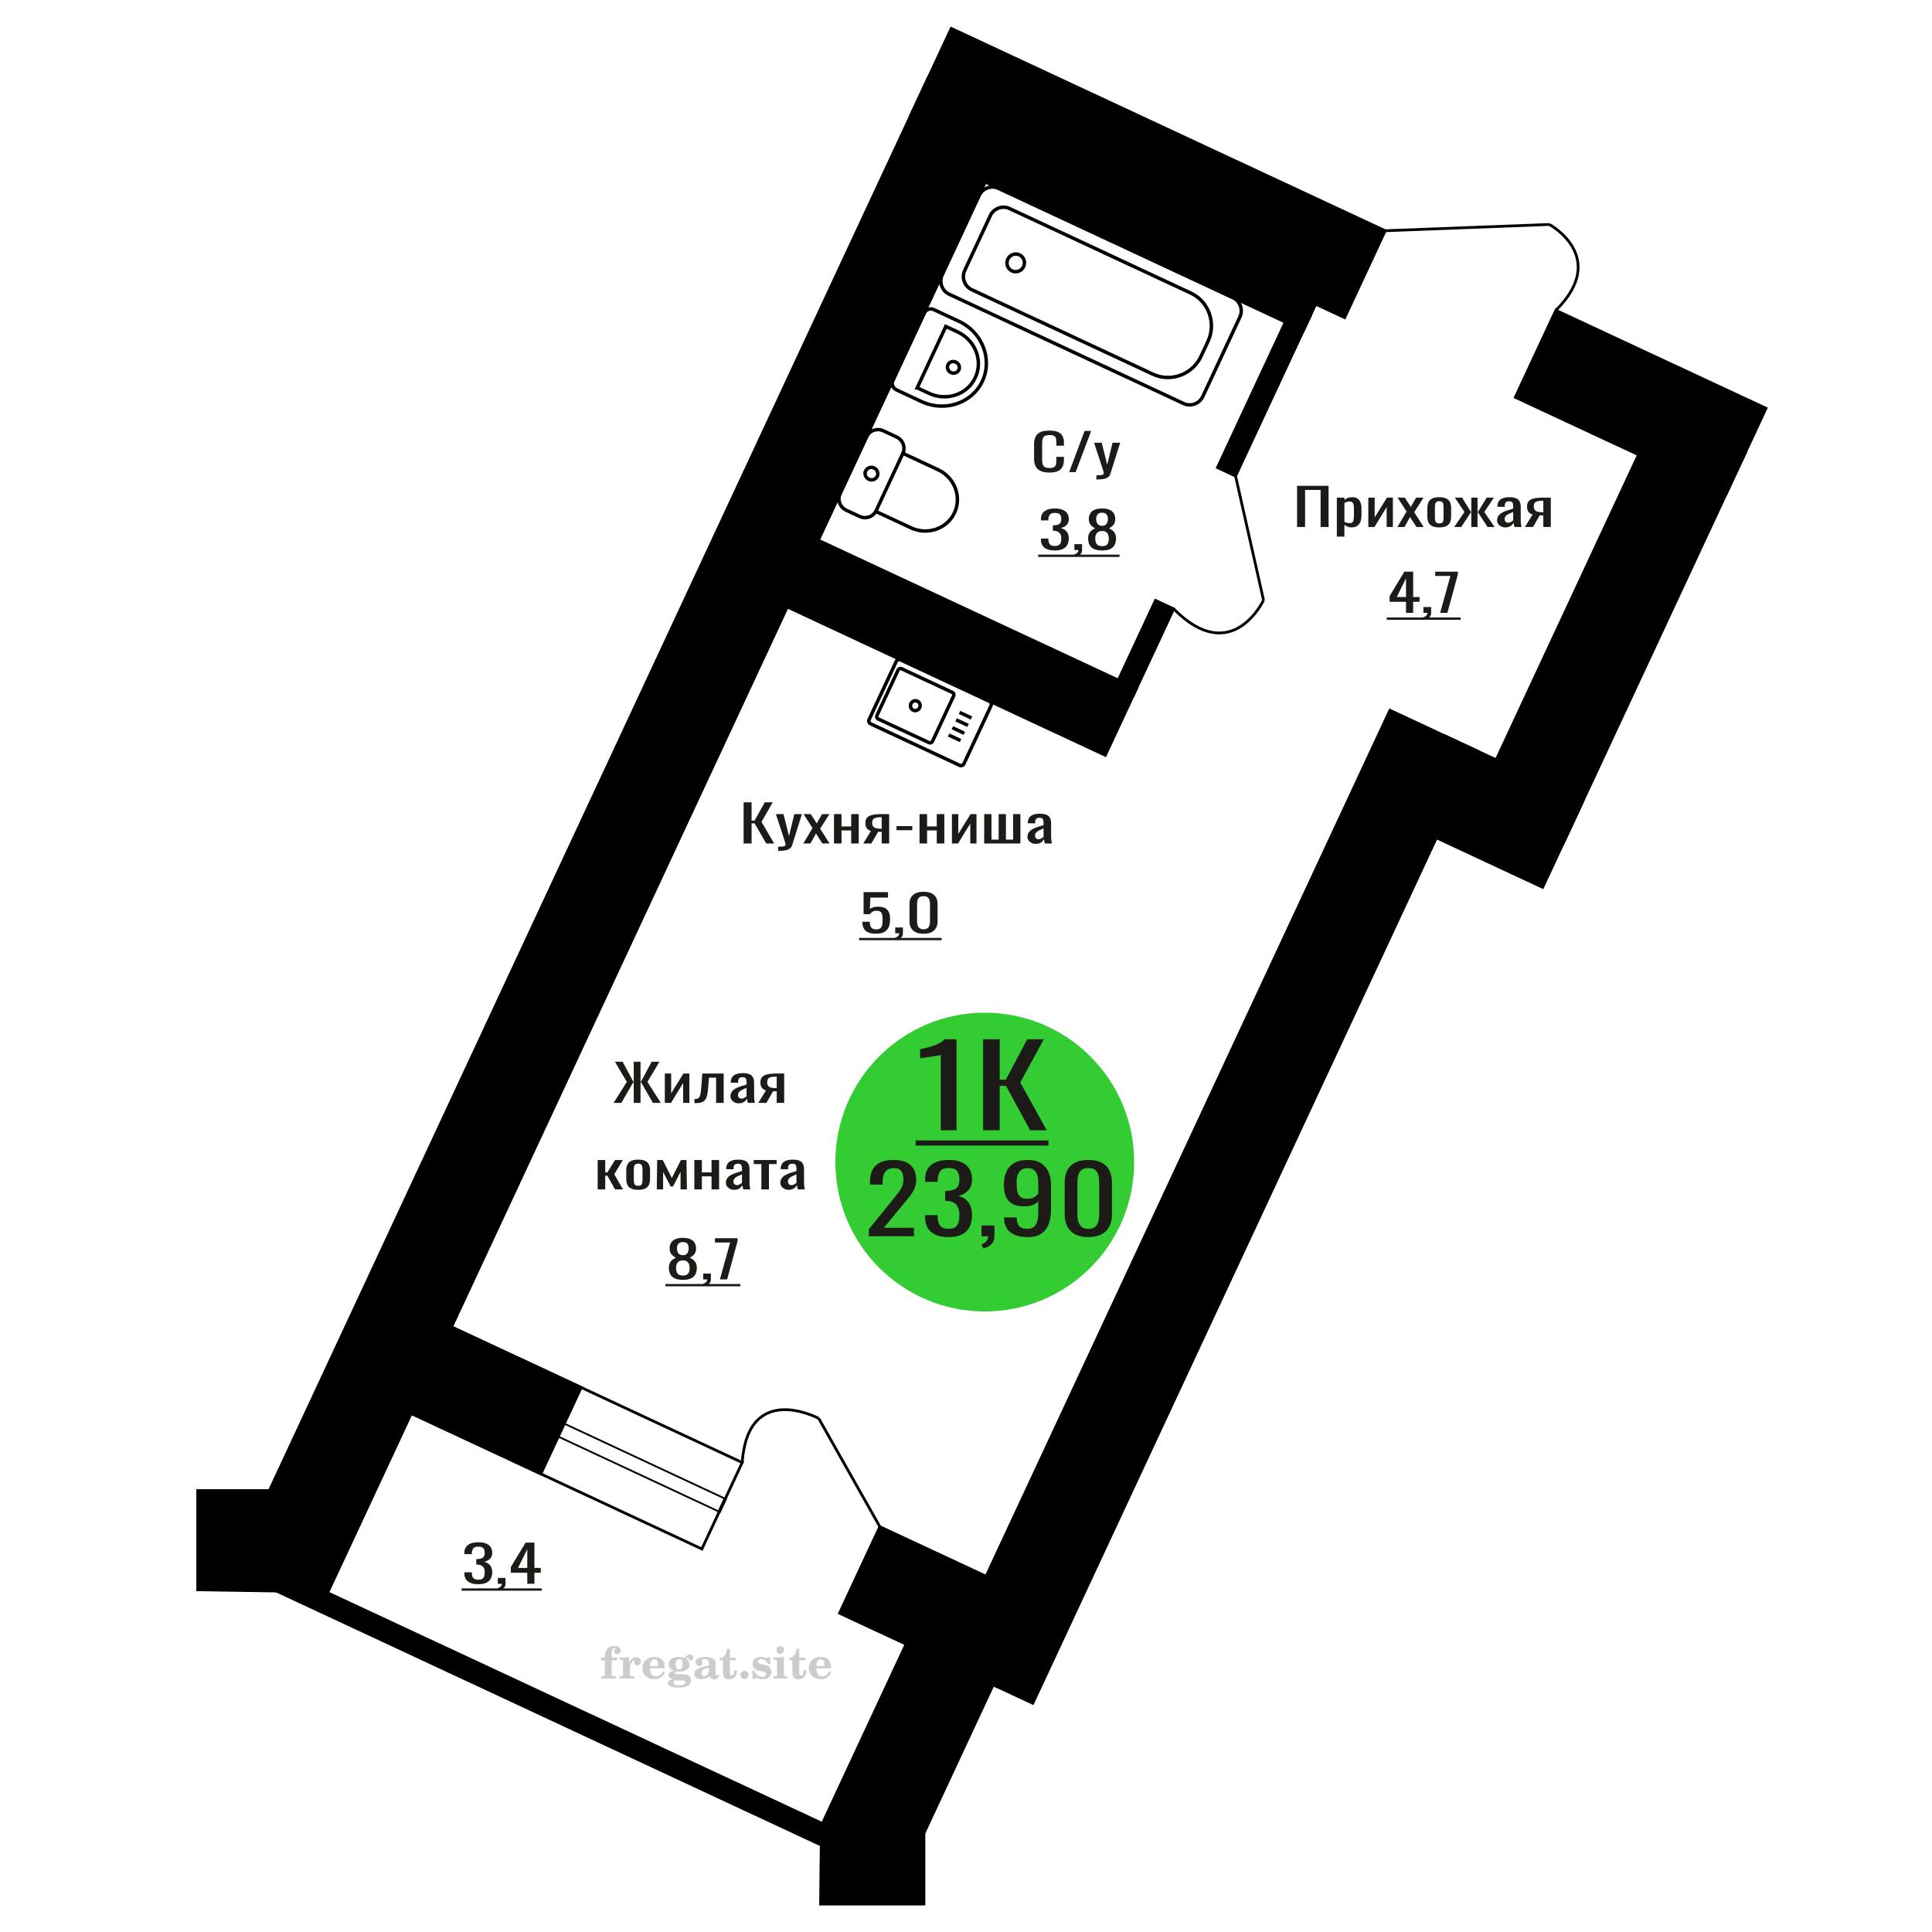
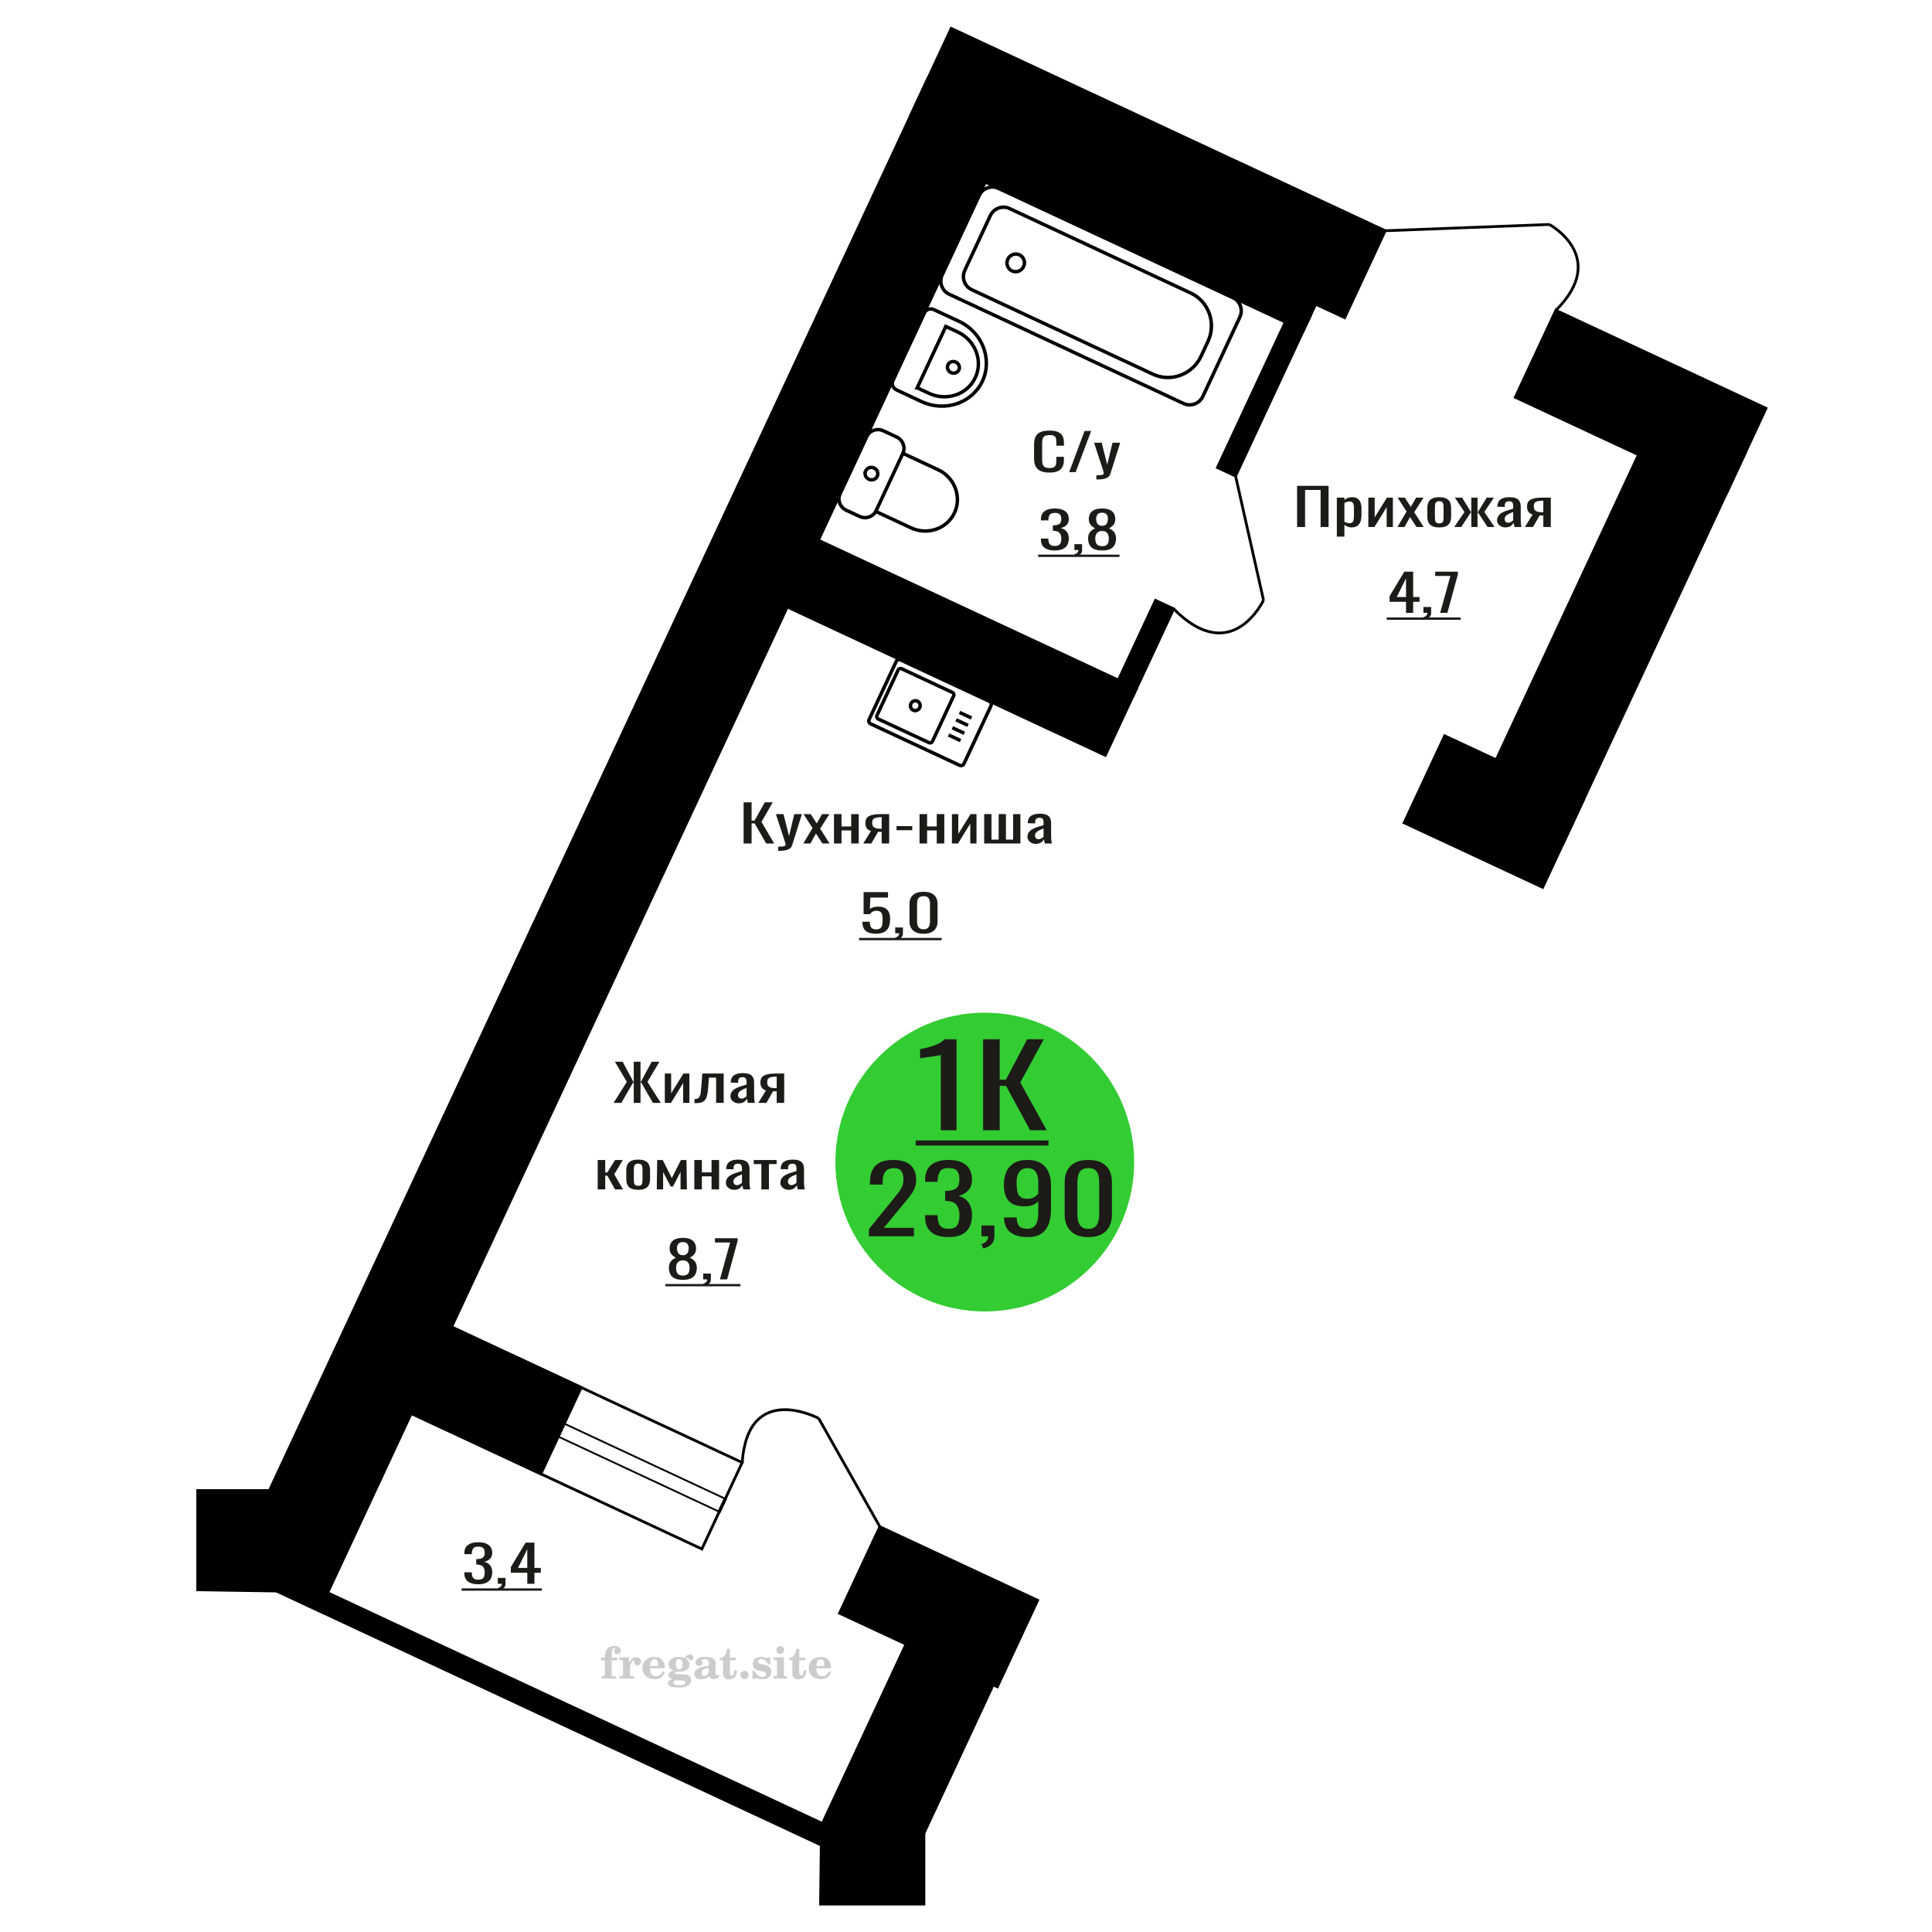
<svg xmlns="http://www.w3.org/2000/svg" xml:space="preserve" width="140mm" height="140mm" version="1.1" style="shape-rendering:geometricPrecision; text-rendering:geometricPrecision; image-rendering:optimizeQuality; fill-rule:evenodd; clip-rule:evenodd" viewBox="0 0 14000 14000">
  <defs>
    <style type="text/css">
   
    .str0 {stroke:black;stroke-width:25;stroke-miterlimit:22.926}
    .str1 {stroke:black;stroke-width:20;stroke-miterlimit:22.926}
    .fil1 {fill:none}
    .fil3 {fill:black}
    .fil2 {fill:#1C1B17}
    .fil4 {fill:#33CC33}
    .fil0 {fill:#1C1B17;fill-rule:nonzero}
    .fil5 {fill:#CCCCCC;fill-rule:nonzero}
   
  </style>
  </defs>
  <g id="Слой_x0020_1">
    <path class="fil0" d="M7605.06 3424.4c-29.38,0 -52.2,-4.41 -68.43,-13.25 -16.24,-8.84 -27.51,-20.75 -33.83,-35.73 -6.32,-14.97 -9.48,-31.67 -9.48,-50.08l0 -105.33c0,-20.13 3.16,-37.69 9.48,-52.66 6.32,-14.98 17.59,-26.58 33.83,-34.81 16.23,-8.22 39.05,-12.33 68.43,-12.33 25.98,0 46.56,3.43 61.78,10.31 15.21,6.87 26.14,16.69 32.81,29.46 6.66,12.77 9.99,28.11 9.99,46.03l0 23.57 -54.84 0 0 -20.99c0,-11.05 -0.78,-20.81 -2.31,-29.28 -1.55,-8.47 -5.72,-15.03 -12.56,-19.7 -6.83,-4.66 -18.29,-7 -34.35,-7 -16.4,0 -28.37,2.52 -35.89,7.55 -7.51,5.04 -12.38,12.16 -14.6,21.36 -2.23,9.21 -3.34,19.95 -3.34,32.23l0 118.22c0,14.97 1.71,26.82 5.12,35.54 3.43,8.71 9.07,14.91 16.93,18.59 7.85,3.69 18.46,5.53 31.78,5.53 15.71,0 27,-2.52 33.84,-7.55 6.83,-5.04 11.1,-11.97 12.8,-20.81 1.71,-8.84 2.58,-19.15 2.58,-30.94l0 -22.09 54.84 0 0 22.09c0,18.17 -3.08,34.19 -9.23,48.07 -6.15,13.87 -16.74,24.67 -31.78,32.4 -15.03,7.74 -36.23,11.6 -63.57,11.6z" />
    <polygon id="1" class="fil0" points="7747.57,3421.09 7859.33,3122.78 7907.01,3122.78 7794.73,3421.09 " />
    <path id="2" class="fil0" d="M7944.94 3474.49l0 -30.2c13.33,0 23.93,-0.43 31.79,-1.29 7.85,-0.86 13.49,-2.45 16.91,-4.78 3.41,-2.34 5.12,-5.59 5.12,-9.76 0,-2.21 -1.19,-7.12 -3.59,-14.74 -2.38,-7.61 -4.95,-15.71 -7.68,-24.3l-59.46 -181.2 55.35 0 39.99 159.1 38.45 -159.1 55.36 0 -70.74 224.65c-3.08,10.32 -8.71,18.48 -16.91,24.5 -8.2,6.01 -18.71,10.37 -31.53,13.07 -12.82,2.7 -28.29,4.05 -46.4,4.05l-6.66 0z" />
-     <path class="fil1 str0" d="M6281.23 3162.99l-194.03 416.12c-20.45,43.84 -0.3,96.91 44.78,117.93l97.44 45.43c45.08,21.02 98.68,2.35 119.13,-41.49l194.03 -416.12c20.45,-43.84 0.3,-96.91 -44.78,-117.93l-97.44 -45.43c-45.08,-21.02 -98.68,-2.35 -119.13,41.49zm261.35 121.87l-196.35 421.09 255.87 119.32c119.06,55.52 260.64,6.2 314.64,-109.6l0.01 -0.01c53.99,-115.8 0.76,-255.96 -118.29,-311.48l-255.88 -119.32zm-269.64 127.56c-10.51,22.54 -0.24,49.56 22.93,60.37 23.17,10.8 50.47,1.29 60.97,-21.24 10.51,-22.54 0.25,-49.56 -22.92,-60.37 -23.17,-10.8 -50.47,-1.29 -60.98,21.24z" />
+     <path class="fil1 str0" d="M6281.23 3162.99l-194.03 416.12c-20.45,43.84 -0.3,96.91 44.78,117.93l97.44 45.43c45.08,21.02 98.68,2.35 119.13,-41.49l194.03 -416.12c20.45,-43.84 0.3,-96.91 -44.78,-117.93l-97.44 -45.43c-45.08,-21.02 -98.68,-2.35 -119.13,41.49zm261.35 121.87l-196.35 421.09 255.87 119.32c119.06,55.52 260.64,6.2 314.64,-109.6c53.99,-115.8 0.76,-255.96 -118.29,-311.48l-255.88 -119.32zm-269.64 127.56c-10.51,22.54 -0.24,49.56 22.93,60.37 23.17,10.8 50.47,1.29 60.97,-21.24 10.51,-22.54 0.25,-49.56 -22.92,-60.37 -23.17,-10.8 -50.47,-1.29 -60.98,21.24z" />
    <path class="fil0" d="M7643.49 3988.92c-22.31,0 -40.91,-3.06 -55.78,-9.2 -14.88,-6.14 -26.04,-14.98 -33.48,-26.52 -7.43,-11.54 -11.15,-25.16 -11.15,-40.88l0 -9.94 53.76 0c0,0.98 0,2.02 0,3.13 0,1.1 0,2.27 0,3.5 0.33,8.84 1.77,16.82 4.31,23.94 2.53,7.12 7.1,12.76 13.68,16.94 6.6,4.17 16.15,6.26 28.66,6.26 13.19,0 23.16,-2.27 29.92,-6.82 6.76,-4.54 11.32,-10.98 13.69,-19.33 2.36,-8.35 3.55,-17.92 3.55,-28.73 0,-15.71 -3.97,-28.54 -11.91,-38.48 -7.95,-9.94 -21.9,-15.41 -41.85,-16.39 -1,-0.25 -2.27,-0.37 -3.8,-0.37 -1.51,0 -2.78,0 -3.8,0l0 -39.4c1.02,0 2.19,0 3.55,0 1.35,0 2.54,0 3.54,0 19.28,-0.5 33.15,-4.18 41.59,-11.05 8.45,-6.88 12.68,-18.29 12.68,-34.25 0,-13.51 -3.13,-24.31 -9.38,-32.41 -6.25,-8.1 -18.68,-12.15 -37.27,-12.15 -18.59,0 -30.94,4.48 -37.03,13.44 -6.07,8.96 -9.46,20.44 -10.13,34.43 0,0.98 0,2.03 0,3.13 0,1.11 0,2.15 0,3.13l-53.76 0 0 -9.94c0,-15.96 3.72,-29.59 11.15,-40.88 7.44,-11.29 18.69,-20.01 33.72,-26.15 15.05,-6.14 33.73,-9.2 56.05,-9.2 22.65,0 41.42,3.06 56.29,9.2 14.87,6.14 26.02,14.92 33.46,26.33 7.45,11.42 11.17,25.11 11.17,41.07 0,17.92 -5.33,32.28 -15.98,43.09 -10.66,10.8 -24.93,18.16 -42.85,22.09 12.5,2.7 23.07,7.37 31.69,14 8.62,6.63 15.29,15.04 20.03,25.22 4.74,10.19 7.11,22.04 7.11,35.54 0,17.68 -3.39,33.09 -10.15,46.22 -6.76,13.14 -17.59,23.33 -32.46,30.57 -14.87,7.24 -34.48,10.86 -58.82,10.86z" />
    <path id="1" class="fil0" d="M7793.59 4033.85l-8.62 -16.94c9.13,-2.21 16.32,-6.07 21.55,-11.6 5.25,-5.52 7.86,-12.09 7.86,-19.7l-28.9 0 0 -42.35 55.78 0 0 41.61c0,13.02 -3.88,23.39 -11.66,31.12 -7.78,7.74 -19.77,13.69 -36.01,17.86z" />
    <path id="2" class="fil0" d="M7986.3 3988.92c-24.68,0 -44.46,-3.56 -59.33,-10.68 -14.88,-7.12 -25.62,-17.24 -32.2,-30.38 -6.59,-13.13 -9.9,-28.54 -9.9,-46.22 0,-10.06 1.19,-18.9 3.55,-26.51 2.37,-7.62 5.84,-14.31 10.4,-20.08 4.57,-5.76 9.97,-10.8 16.24,-15.09 6.25,-4.3 13.09,-8.17 20.53,-11.61 -13.53,-6.62 -24.51,-15.28 -32.97,-25.96 -8.44,-10.68 -12.67,-24.24 -12.67,-40.69 0,-15.72 3.38,-29.34 10.14,-40.88 6.76,-11.54 17.33,-20.44 31.7,-26.7 14.36,-6.26 32.53,-9.39 54.51,-9.39 21.98,0 39.97,3.13 54.01,9.39 14.03,6.26 24.42,15.16 31.18,26.7 6.76,11.54 10.15,25.16 10.15,40.88 0,16.69 -4.14,30.32 -12.43,40.87 -8.28,10.56 -19.35,19.16 -33.21,25.78 7.43,3.44 14.27,7.31 20.54,11.61 6.25,4.29 11.66,9.33 16.22,15.09 4.57,5.77 8.11,12.46 10.66,20.08 2.53,7.61 3.8,16.45 3.8,26.51 0,17.68 -3.31,33.09 -9.89,46.22 -6.59,13.14 -17.25,23.26 -31.96,30.38 -14.7,7.12 -34.39,10.68 -59.07,10.68zm0 -31.3c13.19,0 23.33,-2.45 30.43,-7.36 7.09,-4.92 11.91,-11.54 14.45,-19.89 2.53,-8.35 3.8,-17.68 3.8,-27.99 0,-9.33 -1.44,-18.11 -4.31,-26.33 -2.87,-8.23 -7.85,-14.98 -14.96,-20.26 -7.1,-5.28 -16.91,-7.92 -29.41,-7.92 -12.5,0 -22.4,2.58 -29.66,7.74 -7.27,5.15 -12.43,11.84 -15.48,20.07 -3.04,8.22 -4.56,17.12 -4.56,26.7 0,10.31 1.35,19.64 4.05,27.99 2.72,8.35 7.7,14.97 14.97,19.89 7.27,4.91 17.49,7.36 30.68,7.36zm0 -147.31c11.5,-0.25 20.2,-2.82 26.12,-7.74 5.91,-4.91 10.05,-11.23 12.42,-18.96 2.37,-7.74 3.55,-15.78 3.55,-24.12 0,-12.28 -3.04,-22.71 -9.13,-31.31 -6.08,-8.59 -17.07,-12.89 -32.96,-12.89 -15.89,0 -27.04,4.3 -33.47,12.89 -6.42,8.6 -9.63,19.03 -9.63,31.31 0,8.34 1.18,16.38 3.54,24.12 2.37,7.73 6.68,14.05 12.94,18.96 6.25,4.92 15.12,7.49 26.62,7.74z" />
    <polygon id="3" class="fil2" points="7522.8,4019.09 8112.57,4019.09 8112.57,4035.83 7522.8,4035.83 " />
    <path class="fil1 str0" d="M6470.06 2758.05l229.03 -491.14c11.59,-24.87 42.39,-35.27 68.45,-23.12l182.32 85.02c167.61,78.16 243.72,272.94 169.15,432.87l-0.01 0.01c-74.57,159.93 -272.71,226.83 -440.32,148.67l-182.32 -85.01c-26.06,-12.15 -37.89,-42.43 -26.3,-67.3zm176.35 52.29l207.4 -444.79 85.88 40.05c127.25,59.34 185.05,207.23 128.43,328.66l-1.52 3.25c-56.62,121.42 -207.06,172.22 -334.32,112.88l-85.87 -40.05zm222.68 -166.91c9.74,-20.9 35.39,-29.56 57.29,-19.35 21.9,10.21 31.75,35.43 22.01,56.32 -9.75,20.9 -35.4,29.56 -57.29,19.35 -21.9,-10.21 -31.76,-35.43 -22.01,-56.32z" />
    <path class="fil0" d="M3465.39 11479.9c-22.3,0 -40.91,-3.06 -55.78,-9.2 -14.87,-6.14 -26.04,-14.98 -33.47,-26.52 -7.44,-11.54 -11.16,-25.16 -11.16,-40.88l0 -9.94 53.76 0c0,0.98 0,2.02 0,3.13 0,1.1 0,2.27 0,3.5 0.33,8.84 1.78,16.82 4.31,23.94 2.53,7.12 7.11,12.76 13.69,16.94 6.59,4.17 16.15,6.26 28.65,6.26 13.19,0 23.16,-2.27 29.93,-6.82 6.76,-4.54 11.31,-10.98 13.68,-19.33 2.37,-8.35 3.55,-17.92 3.55,-28.73 0,-15.71 -3.96,-28.54 -11.91,-38.48 -7.94,-9.94 -21.89,-15.41 -41.84,-16.39 -1.01,-0.25 -2.27,-0.37 -3.8,-0.37 -1.52,0 -2.78,0 -3.8,0l0 -39.4c1.02,0 2.19,0 3.55,0 1.35,0 2.53,0 3.54,0 19.28,-0.5 33.14,-4.18 41.58,-11.05 8.46,-6.88 12.68,-18.29 12.68,-34.25 0,-13.51 -3.12,-24.31 -9.37,-32.41 -6.25,-8.1 -18.69,-12.15 -37.28,-12.15 -18.59,0 -30.94,4.48 -37.02,13.44 -6.08,8.96 -9.46,20.44 -10.14,34.43 0,0.98 0,2.03 0,3.13 0,1.11 0,2.15 0,3.13l-53.76 0 0 -9.94c0,-15.96 3.72,-29.59 11.16,-40.88 7.43,-11.29 18.68,-20.01 33.72,-26.15 15.05,-6.14 33.72,-9.2 56.04,-9.2 22.65,0 41.42,3.06 56.29,9.2 14.88,6.14 26.03,14.92 33.46,26.33 7.45,11.42 11.17,25.11 11.17,41.07 0,17.92 -5.33,32.28 -15.97,43.09 -10.66,10.8 -24.94,18.16 -42.85,22.09 12.5,2.7 23.06,7.37 31.68,14 8.62,6.63 15.3,15.04 20.04,25.22 4.73,10.19 7.1,22.04 7.1,35.54 0,17.68 -3.39,33.09 -10.15,46.22 -6.76,13.14 -17.58,23.33 -32.45,30.57 -14.87,7.24 -34.48,10.86 -58.83,10.86z" />
    <path id="1" class="fil0" d="M3615.5 11524.83l-8.62 -16.94c9.13,-2.21 16.32,-6.07 21.55,-11.6 5.24,-5.52 7.86,-12.09 7.86,-19.7l-28.9 0 0 -42.35 55.78 0 0 41.61c0,13.02 -3.88,23.39 -11.66,31.12 -7.78,7.74 -19.78,13.69 -36.01,17.86z" />
    <path id="2" class="fil0" d="M3820.89 11476.59l0 -79.92 -119.18 0 0 -41.24 107.01 -177.15 63.89 0 0 183.41 46.15 0 0 34.98 -46.15 0 0 79.92 -51.72 0zm-66.95 -114.9l66.95 0 0 -135.53 -66.95 135.53z" />
    <polygon id="3" class="fil2" points="3344.7,11510.07 3926.36,11510.07 3926.36,11526.81 3344.7,11526.81 " />
    <path class="fil1 str1" d="M5932.44 10278.06c0,0 -511.89,-273.58 -554.2,320.02" />
    <line class="fil1 str1" x1="6375.78" y1="11063.25" x2="5932.44" y2="10278.06" />
    <polygon class="fil3 str1" points="7227.15,12222.78 7519.21,11596.44 6375.79,11063.25 6083.72,11689.59 " />
    <polygon class="fil3 str1" points="2409.08,10801.26 2359.42,11535.13 1432.56,11520.02 1432.56,10801.26 " />
    <circle class="fil4" cx="7136.04" cy="8420.83" r="1082.53" />
    <path class="fil0" d="M6296.49 8958.44l0 -51.45 175.92 -217.32c13.1,-16.25 25.2,-31.37 36.3,-45.36 11.1,-13.99 20.21,-28.77 27.33,-44.34 7.12,-15.57 10.67,-33.51 10.67,-53.82 0,-25.28 -5.12,-45.14 -15.37,-59.58 -10.25,-14.44 -28.18,-21.66 -53.8,-21.66 -21.64,0 -38.43,4.74 -50.39,14.21 -11.95,9.48 -20.2,21.89 -24.77,37.24 -4.55,15.34 -6.83,31.82 -6.83,49.42l0 18.28 -91.38 0 0 -18.96c0,-32.94 5.56,-61.27 16.66,-84.96 11.1,-23.7 29.03,-42.09 53.8,-55.18 24.77,-13.08 57.65,-19.63 98.64,-19.63 55.8,0 97.35,12.53 124.68,37.57 27.33,25.05 40.99,59.69 40.99,103.92 0,23.47 -3.56,44.01 -10.67,61.61 -7.12,17.6 -16.36,34.08 -27.75,49.42 -11.4,15.35 -23.92,31.14 -37.58,47.39l-158.85 192.27 218.63 0 0 60.93 -326.23 0z" />
    <path id="1" class="fil0" d="M6872.95 8964.53c-37.58,0 -68.9,-5.64 -93.94,-16.92 -25.05,-11.29 -43.85,-27.53 -56.37,-48.75 -12.53,-21.21 -18.79,-46.26 -18.79,-75.14l0 -18.28 90.53 0c0,1.8 0,3.72 0,5.75 0,2.03 0,4.18 0,6.43 0.56,16.25 2.99,30.92 7.26,44.01 4.27,13.09 11.95,23.47 23.06,31.14 11.1,7.67 27.19,11.51 48.25,11.51 22.2,0 38.99,-4.17 50.38,-12.52 11.4,-8.35 19.08,-20.2 23.06,-35.55 3.99,-15.34 5.98,-32.94 5.98,-52.8 0,-28.89 -6.69,-52.47 -20.07,-70.75 -13.38,-18.28 -36.87,-28.32 -70.46,-30.13 -1.7,-0.45 -3.84,-0.67 -6.4,-0.67 -2.56,0 -4.7,0 -6.41,0l0 -72.44c1.71,0 3.7,0 5.98,0 2.27,0 4.27,0 5.98,0 32.45,-0.9 55.8,-7.67 70.03,-20.31 14.24,-12.64 21.35,-33.63 21.35,-62.96 0,-24.83 -5.27,-44.68 -15.8,-59.58 -10.54,-14.89 -31.45,-22.34 -62.77,-22.34 -31.31,0 -52.09,8.24 -62.34,24.71 -10.25,16.47 -15.95,37.57 -17.08,63.3 0,1.81 0,3.72 0,5.75 0,2.04 0,3.95 0,5.76l-90.53 0 0 -18.28c0,-29.34 6.26,-54.39 18.79,-75.15 12.52,-20.76 31.46,-36.78 56.79,-48.06 25.34,-11.29 56.79,-16.93 94.37,-16.93 38.14,0 69.74,5.64 94.8,16.93 25.05,11.28 43.83,27.41 56.36,48.4 12.52,20.99 18.79,46.15 18.79,75.49 0,32.94 -8.97,59.35 -26.9,79.21 -17.94,19.85 -42,33.39 -72.17,40.62 21.06,4.96 38.86,13.54 53.38,25.72 14.52,12.19 25.76,27.65 33.73,46.38 7.98,18.73 11.96,40.5 11.96,65.33 0,32.49 -5.7,60.81 -17.08,84.96 -11.39,24.15 -29.6,42.88 -54.66,56.19 -25.05,13.32 -58.07,19.97 -99.06,19.97z" />
    <path id="2" class="fil0" d="M7125.74 9047.13l-14.52 -31.15c15.37,-4.06 27.47,-11.17 36.29,-21.32 8.83,-10.16 13.24,-22.23 13.24,-36.22l-48.68 0 0 -77.85 93.94 0 0 76.5c0,23.92 -6.54,42.99 -19.64,57.2 -13.09,14.22 -33.31,25.16 -60.63,32.84z" />
    <path id="3" class="fil0" d="M7445.98 8964.53c-35.86,0 -66.47,-5.3 -91.8,-15.91 -25.34,-10.6 -44.55,-26.06 -57.64,-46.37 -13.1,-20.31 -19.93,-44.91 -20.5,-73.79 0,-0.91 0,-1.92 0,-3.05 0,-1.13 0,-2.14 0,-3.05l91.38 0c0,26.18 5.41,46.38 16.22,60.59 10.82,14.22 31.89,21.33 63.2,21.33 17.08,0 31.32,-4.17 42.7,-12.52 11.39,-8.35 19.93,-21.22 25.62,-38.59 5.7,-17.38 8.54,-39.38 8.54,-66.01l0 -83.27c-8.54,11.28 -21.21,20.42 -38,27.42 -16.8,6.99 -37.73,10.49 -62.77,10.49 -38.14,0 -68.04,-6.66 -89.67,-19.97 -21.64,-13.32 -36.86,-31.82 -45.69,-55.52 -8.82,-23.69 -13.24,-51.33 -13.24,-82.93 0,-33.4 5.69,-63.52 17.08,-90.38 11.38,-26.85 29.75,-48.18 55.08,-63.97 25.34,-15.8 58.51,-23.7 99.49,-23.7 39.86,0 72.31,8.01 97.36,24.03 25.05,16.03 43.42,37.58 55.09,64.66 11.67,27.08 17.51,57.32 17.51,90.72l0 184.14c0,35.2 -5.12,67.7 -15.38,97.49 -10.24,29.79 -27.61,53.59 -52.1,71.42 -24.47,17.83 -58.63,26.74 -102.48,26.74zm0 -277.57c19.93,0 36.15,-3.95 48.68,-11.84 12.53,-7.9 22.21,-16.59 29.04,-26.07l0 -81.24c0,-18.95 -2.27,-36.22 -6.83,-51.79 -4.55,-15.57 -12.52,-27.98 -23.91,-37.23 -11.39,-9.26 -27.05,-13.88 -46.98,-13.88 -19.92,0 -35.72,4.74 -47.39,14.21 -11.67,9.48 -19.93,21.78 -24.76,36.9 -4.85,15.12 -7.27,31.71 -7.27,49.76 0,21.66 1.29,41.75 3.85,60.25 2.56,18.51 9.39,33.29 20.5,44.35 11.1,11.05 29.45,16.58 55.07,16.58z" />
    <path id="4" class="fil0" d="M7886.64 8964.53c-39.28,0 -71.58,-6.99 -96.93,-20.98 -25.33,-14 -44.11,-33.18 -56.36,-57.55 -12.23,-24.37 -18.35,-52.13 -18.35,-83.27l0 -236.27c0,-32.05 5.97,-60.14 17.92,-84.29 11.96,-24.15 30.61,-42.99 55.95,-56.53 25.33,-13.54 57.93,-20.31 97.77,-20.31 39.87,0 72.31,6.77 97.36,20.31 25.06,13.54 43.56,32.38 55.52,56.53 11.95,24.15 17.93,52.24 17.93,84.29l0 236.27c0,31.59 -6.12,59.58 -18.36,83.95 -12.25,24.37 -30.89,43.44 -55.94,57.2 -25.04,13.77 -57.22,20.65 -96.51,20.65zm0 -59.57c21.64,0 38.01,-4.97 49.11,-14.9 11.1,-9.93 18.79,-22.68 23.06,-38.25 4.27,-15.57 6.41,-31.7 6.41,-48.4l0 -237.63c0,-17.6 -1.99,-34.19 -5.98,-49.76 -3.98,-15.57 -11.53,-28.09 -22.63,-37.57 -11.1,-9.48 -27.76,-14.22 -49.97,-14.22 -22.2,0 -38.99,4.74 -50.38,14.22 -11.39,9.48 -19.07,22 -23.06,37.57 -3.98,15.57 -5.98,32.16 -5.98,49.76l0 237.63c0,16.7 2.14,32.83 6.41,48.4 4.27,15.57 12.24,28.32 23.92,38.25 11.67,9.93 28.03,14.9 49.09,14.9z" />
    <path class="fil0" d="M6817.38 8190.16l0 -545.25c-0.7,0.55 -8.7,2.17 -23.95,4.89 -15.27,2.71 -32.47,5.42 -51.63,8.13 -19.17,2.72 -36.2,5.16 -51.1,7.33 -14.91,2.17 -22.71,3.25 -23.43,3.25l0 -65.91c12.08,-2.17 26.09,-5.16 42.06,-8.96 15.97,-3.79 32.28,-8.4 48.96,-13.83 16.68,-5.43 32.66,-12.21 47.91,-20.34 15.26,-8.14 28.22,-17.64 38.86,-28.49l86.24 0 0 659.18 -113.92 0z" />
    <polygon id="1" class="fil0" points="7123.98,8190.16 7123.98,7530.98 7244.28,7530.98 7244.28,7823.95 7288.99,7823.95 7443.36,7530.98 7563.66,7530.98 7393.32,7844.3 7584.94,8190.16 7464.65,8190.16 7290.05,7868.71 7244.28,7868.71 7244.28,8190.16 " />
    <polygon id="2" class="fil2" points="6635.34,8264.14 7597.72,8264.14 7597.72,8301.13 6635.34,8301.13 " />
    <path class="fil5" d="M4354.82 12031.93l0 -20 28.15 0 0 -6.35c0,-24.71 5.87,-43.87 17.67,-57.58 11.8,-13.7 28.37,-20.53 49.64,-20.53 14.92,0 26.72,3.07 35.45,9.16 8.74,6.08 13.13,14.28 13.13,24.6 0,7.68 -2.33,13.71 -6.99,18.1 -4.65,4.39 -11.11,6.56 -19.42,6.56 -6.82,0 -12.38,-2.01 -16.67,-6.03 -4.28,-4.02 -6.45,-9.21 -6.45,-15.5 0,-6.62 2.96,-12.49 8.94,-17.68 1.22,-1.22 1.85,-2.01 1.85,-2.33 0,-1.11 -0.53,-1.96 -1.53,-2.43 -1.06,-0.53 -2.75,-0.8 -5.13,-0.8 -7.89,0 -13.34,4.03 -16.36,12.02 -3.07,7.99 -4.6,24.23 -4.6,48.73l0 10.06 39.95 0 0 20 -39.95 0 0 102.87c0,4.66 0.95,7.83 2.91,9.52 1.96,1.7 5.72,2.54 11.27,2.54l16.94 0 0 15.88 -105.41 0 0 -15.88 13.91 -0.31c4.24,-0.21 7.09,-1.11 8.63,-2.81 1.48,-1.64 2.22,-4.6 2.22,-8.94l0 -102.87 -28.15 0z" />
    <path id="1" class="fil5" d="M4488.7 12162.74l0 -15.88 14.87 -0.31c4.34,-0.32 7.25,-1.27 8.68,-2.86 1.43,-1.59 2.17,-4.55 2.17,-8.89l0 -95.04c0,-5.08 -1.11,-8.47 -3.39,-10.11 -2.27,-1.64 -6.98,-2.48 -14.13,-2.48 -0.95,0 -2.48,0.05 -4.6,0.16 -2.12,0.1 -3.7,0.15 -4.87,0.15l0 -15.55 70.75 -3.5 0 43.71c6.25,-14.34 13.65,-25.18 22.39,-32.49 8.67,-7.25 18.46,-10.9 29.42,-10.9 10.16,0 18.41,2.86 24.76,8.52 6.35,5.72 9.53,12.97 9.53,21.86 0,8.67 -2.33,15.61 -7.04,20.85 -4.71,5.23 -10.9,7.83 -18.57,7.83 -7.15,0 -12.97,-2.28 -17.47,-6.88 -4.49,-4.61 -6.77,-10.59 -6.77,-17.94 0,-2.91 0.48,-5.56 1.43,-8.04 0.9,-2.49 2.38,-4.87 4.34,-7.15 -11.8,3.81 -20.75,12.01 -26.94,24.5 -6.19,12.49 -9.31,28.79 -9.31,48.84l0 33.66c0,4.34 0.74,7.3 2.22,8.94 1.54,1.7 4.39,2.6 8.63,2.81l20.27 0.31 0 15.88 -106.37 0z" />
    <path id="2" class="fil5" d="M4803.08 12110.35l13.97 6.67c-4.97,16.62 -13.65,29.26 -26.09,37.89 -12.48,8.62 -28.31,12.91 -47.51,12.91 -26.36,0 -47.58,-7.41 -63.77,-22.17 -16.14,-14.77 -24.23,-34.13 -24.23,-58.1 0,-23.92 8.04,-43.4 24.07,-58.32 16.09,-14.92 37.1,-22.38 63.03,-22.38 23.65,0 42.01,6.82 55.14,20.53 13.12,13.65 19.68,32.86 19.68,57.52l0 4.18 -106.68 0 0 2.17c0,18.36 3.7,32.23 11.06,41.59 7.41,9.37 18.41,14.02 32.97,14.02 10.63,0 20,-3.06 28.04,-9.2 8.1,-6.14 14.87,-15.24 20.32,-27.31zm-92.39 -37.78l48.79 0c3.33,0 5.66,-0.74 6.98,-2.17 1.33,-1.43 2.02,-4.07 2.02,-7.94 0,-13.65 -2.07,-23.6 -6.14,-29.79 -4.08,-6.19 -10.48,-9.31 -19.26,-9.31 -10.11,0 -17.84,4.07 -23.18,12.17 -5.29,8.15 -8.36,20.48 -9.21,37.04z" />
    <path id="3" class="fil5" d="M4875.68 12168.51c-10.26,-2.59 -17.99,-6.41 -23.23,-11.54 -5.23,-5.13 -7.83,-11.43 -7.83,-19 0,-8.36 3.44,-15.24 10.37,-20.69 6.94,-5.39 16.94,-9.1 29.96,-11.06 -12.81,-3.43 -22.55,-9.04 -29.27,-16.93 -6.72,-7.83 -10.1,-17.41 -10.1,-28.68 0,-16.09 6.82,-29.21 20.47,-39.26 13.66,-10.11 31.49,-15.14 53.5,-15.14 7.78,0 15.08,0.8 22.02,2.33 6.93,1.54 13.65,3.86 20.16,6.93l5.45 -7.88c4.23,-6.03 9.31,-10.64 15.18,-13.92 5.88,-3.28 12.02,-4.92 18.42,-4.92 7.04,0 12.75,2.01 17.2,6.03 4.44,4.08 6.67,9.26 6.67,15.56 0,6.19 -1.7,11.27 -5.14,15.13 -3.38,3.87 -7.83,5.82 -13.28,5.82 -3.76,0 -6.93,-0.79 -9.63,-2.38 -2.7,-1.64 -4.87,-4.07 -6.51,-7.35 -0.63,-1.27 -1,-2.81 -1.22,-4.66 -0.31,-2.59 -1.43,-3.91 -3.28,-4.02 -1.85,0 -3.91,0.9 -6.19,2.7 -2.27,1.8 -4.13,4.07 -5.55,6.82 7.83,5.4 13.54,11.17 17.14,17.36 3.6,6.25 5.4,13.39 5.4,21.43 0,16.14 -6.56,28.79 -19.63,37.94 -13.07,9.16 -31.23,13.76 -54.46,13.76 -1.95,0 -4.71,-0.1 -8.25,-0.32 -3.49,-0.21 -6.03,-0.31 -7.57,-0.31 -4.87,0 -8.68,0.9 -11.37,2.75 -2.76,1.8 -4.13,4.29 -4.13,7.46 0,3.65 1.21,6.19 3.65,7.62 2.43,1.43 6.67,2.17 12.75,2.17l23.02 0c12.07,0 22.6,0.37 31.54,1.16 8.99,0.8 15.13,1.8 18.57,3.02 8.68,3.12 15.45,8.26 20.32,15.5 4.87,7.25 7.31,15.62 7.31,25.09 0,16.72 -7.94,29.58 -23.82,38.57 -15.87,9 -38.63,13.5 -68.31,13.5 -25.24,0 -44.24,-2.75 -56.99,-8.2 -12.76,-5.51 -19.16,-13.66 -19.16,-24.5 0,-7.15 3.12,-13.08 9.31,-17.89 6.19,-4.82 15.03,-8.15 26.51,-10zm15.62 8.84c-4.03,1.64 -6.88,3.54 -8.58,5.66 -1.69,2.11 -2.54,4.87 -2.54,8.31 0,6.93 3.02,12.06 9,15.34 5.98,3.33 15.29,4.98 27.94,4.98 17.14,0 29.84,-1.59 38.05,-4.71 8.2,-3.18 12.33,-8.05 12.33,-14.72 0,-5.23 -2.23,-9.04 -6.67,-11.37 -4.45,-2.33 -12.07,-3.49 -22.86,-3.49l-46.67 0zm5.39 -117.59c0,13.07 1.96,22.6 5.88,28.58 3.97,5.98 10.1,8.99 18.52,8.99 8.46,0 14.71,-3.01 18.78,-9.1 4.02,-6.03 6.04,-15.5 6.04,-28.47 0,-12.7 -2.02,-22.12 -6.04,-28.2 -4.07,-6.09 -10.32,-9.16 -18.78,-9.16 -8.42,0 -14.55,3.07 -18.52,9.16 -3.92,6.08 -5.88,15.5 -5.88,28.2z" />
    <path id="4" class="fil5" d="M5135.82 12085.9c-18.79,3.02 -32.17,7.47 -40.11,13.34 -7.99,5.87 -11.96,14.13 -11.96,24.82 0,6.51 1.8,11.64 5.34,15.5 3.55,3.81 8.37,5.72 14.35,5.72 9.78,0 17.67,-3.65 23.54,-10.96 5.88,-7.3 8.84,-17.3 8.84,-30l0 -18.42zm49.21 40.22c0,5.08 0.9,8.68 2.7,10.85 1.8,2.17 4.76,3.23 8.79,3.23 1.85,0 3.96,-0.53 6.35,-1.64 2.38,-1.06 3.86,-1.59 4.49,-1.59 1.22,0 2.23,0.37 2.97,1.22 0.68,0.84 1.06,2.01 1.06,3.59 0,6.62 -3.76,12.65 -11.33,18.16 -7.57,5.45 -16.61,8.2 -27.15,8.2 -7.88,0 -14.6,-2.07 -20.16,-6.25 -5.61,-4.18 -8.89,-9.57 -9.94,-16.14 -8.68,7.09 -18.53,12.6 -29.53,16.51 -11.01,3.92 -22.33,5.88 -34.03,5.88 -15.18,0 -26.99,-3.28 -35.35,-9.9 -8.36,-6.61 -12.54,-15.93 -12.54,-27.94 0,-15.98 8.42,-28.84 25.19,-38.47 16.78,-9.68 43.34,-16.93 79.59,-21.8l0 -17.25c0,-11.17 -2.22,-19.05 -6.67,-23.71 -4.44,-4.65 -11.85,-6.98 -22.17,-6.98 -6.72,0 -12.38,1.11 -16.94,3.33 -4.6,2.22 -6.93,4.82 -6.93,7.67 0,0.74 1.38,2.86 4.13,6.41 2.75,3.49 4.13,7.41 4.13,11.8 0,5.98 -2.33,10.79 -7.04,14.5 -4.71,3.65 -10.85,5.5 -18.36,5.5 -7.68,0 -14.03,-2.22 -19.11,-6.67 -5.02,-4.44 -7.56,-10 -7.56,-16.72 0,-13.23 6.35,-23.49 19.05,-30.8 12.75,-7.25 30.69,-10.9 53.97,-10.9 13.02,0 24.45,1.33 34.35,3.97 9.84,2.59 17.99,6.51 24.39,11.64 5.08,3.97 8.63,8.42 10.64,13.44 2.01,4.98 3.01,12.65 3.01,22.97l0 67.89z" />
    <path id="5" class="fil5" d="M5338.87 12102.73c0,0.74 0.1,1.85 0.26,3.34 0.16,1.48 0.21,2.59 0.21,3.33 0,18.57 -4.92,33.07 -14.76,43.5 -9.9,10.37 -23.6,15.56 -41.12,15.56 -15.98,0 -27.36,-3.76 -34.08,-11.33 -6.72,-7.51 -10.05,-20.8 -10.05,-39.85l0 -86.62 -22.86 0 0 -17.04c15.72,-1 27.94,-7.14 36.62,-18.31 8.68,-11.16 13.44,-26.93 14.29,-47.2l21.8 0 0 63.82 42.86 0 0 18.73 -42.86 0 0 84.14c0,10.74 1,17.88 2.96,21.38 1.96,3.54 5.4,5.29 10.37,5.29 6.09,0 10.69,-3.23 13.87,-9.63 3.12,-6.41 4.87,-16.09 5.18,-29.11l17.31 0z" />
    <path id="6" class="fil5" d="M5395.01 12107.49c8.05,0 15.03,2.92 20.91,8.79 5.87,5.82 8.83,12.8 8.83,20.95 0,8.21 -2.91,15.24 -8.78,21.12 -5.82,5.87 -12.81,8.84 -20.96,8.84 -8.09,0 -15.02,-2.97 -20.85,-8.84 -5.87,-5.88 -8.78,-12.91 -8.78,-21.12 0,-8.04 2.96,-15.02 8.84,-20.9 5.87,-5.87 12.8,-8.84 20.79,-8.84z" />
    <path id="7" class="fil5" d="M5452.69 12106.86l13.71 0c6.51,14.39 14.76,25.4 24.76,33.02 10.06,7.62 21.22,11.43 33.61,11.43 8.09,0 14.49,-1.8 19.2,-5.34 4.77,-3.6 7.15,-8.37 7.15,-14.4 0,-5.4 -2.07,-9.52 -6.25,-12.43 -4.18,-2.91 -13.07,-5.77 -26.72,-8.58 -23.44,-4.49 -39.95,-10.84 -49.53,-18.94 -9.58,-8.1 -14.34,-19.42 -14.34,-33.97 0,-16.14 5.34,-28.63 16.03,-37.47 10.69,-8.89 25.88,-13.33 45.51,-13.33 7.3,0 14.29,0.9 20.8,2.75 6.56,1.85 12.54,4.5 17.94,7.99l12.43 -8.52 13.07 0 1.54 50.8 -14.92 0c-5.56,-11.91 -12.76,-21.27 -21.54,-27.99 -8.79,-6.72 -18.21,-10.11 -28.31,-10.11 -7.68,0 -13.92,1.69 -18.73,5.13 -4.87,3.44 -7.31,7.73 -7.31,12.91 0,9.85 12.54,16.99 37.57,21.44 3.02,0.52 5.35,0.95 6.99,1.27 17.67,3.28 31.01,9.26 39.9,17.93 8.89,8.68 13.33,19.95 13.33,33.77 0,16.66 -5.61,29.84 -16.82,39.58 -11.22,9.79 -26.52,14.66 -45.94,14.66 -8.67,0 -16.93,-1.01 -24.66,-3.07 -7.77,-2.07 -14.76,-5.03 -21.11,-8.95l-13.65 9.48 -12.75 0 -0.96 -59.06z" />
    <path id="8" class="fil5" d="M5626.31 11956.36c0,-7.88 2.7,-14.55 8.15,-20 5.45,-5.5 12.01,-8.25 19.79,-8.25 7.46,0 13.92,2.75 19.42,8.31 5.45,5.55 8.2,12.17 8.2,19.94 0,7.78 -2.7,14.45 -8.15,20.11 -5.45,5.67 -11.9,8.47 -19.47,8.47 -7.78,0 -14.34,-2.75 -19.79,-8.31 -5.45,-5.55 -8.15,-12.27 -8.15,-20.27zm54.29 178.39c0,4.44 0.74,7.51 2.17,9.1 1.48,1.59 4.39,2.49 8.73,2.7l12.6 0.31 0 15.88 -98.11 0 0 -15.88 13.81 -0.31c4.29,-0.21 7.2,-1.11 8.68,-2.81 1.53,-1.64 2.28,-4.65 2.28,-8.99l0 -95.04c0,-5.03 -1.12,-8.42 -3.39,-10.06 -2.28,-1.64 -6.93,-2.48 -13.97,-2.48 -0.95,0 -2.44,0.05 -4.61,0.16 -2.11,0.1 -3.75,0.15 -5.02,0.15l0 -15.55 76.83 -3.5 0 126.32z" />
    <path id="9" class="fil5" d="M5841.16 12102.73c0,0.74 0.1,1.85 0.26,3.34 0.16,1.48 0.21,2.59 0.21,3.33 0,18.57 -4.92,33.07 -14.76,43.5 -9.9,10.37 -23.6,15.56 -41.12,15.56 -15.98,0 -27.36,-3.76 -34.08,-11.33 -6.72,-7.51 -10.05,-20.8 -10.05,-39.85l0 -86.62 -22.86 0 0 -17.04c15.72,-1 27.94,-7.14 36.62,-18.31 8.68,-11.16 13.44,-26.93 14.29,-47.2l21.8 0 0 63.82 42.86 0 0 18.73 -42.86 0 0 84.14c0,10.74 1,17.88 2.96,21.38 1.96,3.54 5.4,5.29 10.37,5.29 6.09,0 10.69,-3.23 13.87,-9.63 3.12,-6.41 4.87,-16.09 5.18,-29.11l17.31 0z" />
    <path id="10" class="fil5" d="M6008.32 12110.35l13.97 6.67c-4.97,16.62 -13.65,29.26 -26.09,37.89 -12.48,8.62 -28.31,12.91 -47.51,12.91 -26.36,0 -47.58,-7.41 -63.77,-22.17 -16.14,-14.77 -24.23,-34.13 -24.23,-58.1 0,-23.92 8.04,-43.4 24.07,-58.32 16.09,-14.92 37.1,-22.38 63.03,-22.38 23.65,0 42.01,6.82 55.14,20.53 13.12,13.65 19.68,32.86 19.68,57.52l0 4.18 -106.68 0 0 2.17c0,18.36 3.7,32.23 11.06,41.59 7.41,9.37 18.41,14.02 32.97,14.02 10.63,0 20,-3.06 28.04,-9.2 8.1,-6.14 14.87,-15.24 20.32,-27.31zm-92.39 -37.78l48.79 0c3.33,0 5.66,-0.74 6.98,-2.17 1.33,-1.43 2.02,-4.07 2.02,-7.94 0,-13.65 -2.07,-23.6 -6.14,-29.79 -4.08,-6.19 -10.48,-9.31 -19.26,-9.31 -10.11,0 -17.84,4.07 -23.18,12.17 -5.29,8.15 -8.36,20.48 -9.21,37.04z" />
    <polygon class="fil0" points="5388.49,6112.19 5388.49,5813.88 5446.3,5813.88 5446.3,5946.46 5467.79,5946.46 5541.96,5813.88 5599.75,5813.88 5517.92,5955.67 5609.99,6112.19 5552.18,6112.19 5468.29,5966.72 5446.3,5966.72 5446.3,6112.19 " />
    <path id="1" class="fil0" d="M5639.15 6165.59l0 -30.2c13.3,0 23.87,-0.43 31.72,-1.29 7.83,-0.86 13.46,-2.45 16.88,-4.78 3.4,-2.34 5.11,-5.59 5.11,-9.76 0,-2.21 -1.2,-7.12 -3.59,-14.74 -2.37,-7.61 -4.94,-15.71 -7.66,-24.3l-59.34 -181.2 55.24 0 39.91 159.1 38.36 -159.1 55.24 0 -70.59 224.65c-3.07,10.32 -8.69,18.48 -16.88,24.5 -8.18,6.01 -18.66,10.37 -31.46,13.07 -12.79,2.7 -28.22,4.05 -46.29,4.05l-6.65 0z" />
    <polygon id="2" class="fil0" points="5821.26,6112.19 5887.76,6000.23 5822.8,5899.32 5874.97,5899.32 5918.46,5966.72 5956.82,5899.32 6010.53,5899.32 5943.01,6005.02 6011.55,6112.19 5959.38,6112.19 5912.83,6040.01 5872.93,6112.19 " />
    <polygon id="3" class="fil0" points="6043.27,6112.19 6043.27,5899.32 6098,5899.32 6098,5988.82 6168.08,5988.82 6168.08,5899.32 6222.81,5899.32 6222.81,6112.19 6168.08,6112.19 6168.08,6017.54 6098,6017.54 6098,6112.19 " />
    <path id="4" class="fil0" d="M6255.55 6112.19l55.76 -90.23c-9.55,-2.7 -17.3,-6.75 -23.27,-12.15 -5.98,-5.4 -10.32,-12.03 -13.05,-19.89 -2.73,-7.86 -4.09,-16.69 -4.09,-26.52 0,-11.29 2.04,-20.99 6.13,-29.09 4.1,-8.1 10.57,-14.73 19.45,-19.89 8.86,-5.15 20.63,-8.96 35.29,-11.41 14.66,-2.46 32.74,-3.69 54.22,-3.69l57.29 0 0 212.87 -54.22 0 0 -83.97c-5.45,0 -10.06,-0.06 -13.81,-0.18 -3.75,-0.12 -7.85,-0.31 -12.28,-0.55l-48.6 84.7 -58.82 0zm127.37 -106.8c0.69,0 1.79,0 3.33,0 1.53,0 2.47,0 2.81,0l0 -83.6c-0.34,0 -1.28,0 -2.81,0 -1.54,0 -2.47,0 -2.82,0 -16.03,0 -28.72,1.41 -38.1,4.23 -9.39,2.83 -15.94,7.25 -19.69,13.26 -3.76,6.02 -5.63,14.06 -5.63,24.12 0,14 4.35,24.43 13.04,31.31 8.7,6.87 25.32,10.43 49.87,10.68z" />
    <polygon id="5" class="fil0" points="6496.49,6016.07 6496.49,5986.24 6610.56,5986.24 6610.56,6016.07 " />
    <polygon id="6" class="fil0" points="6663.25,6112.19 6663.25,5899.32 6717.98,5899.32 6717.98,5988.82 6788.07,5988.82 6788.07,5899.32 6842.79,5899.32 6842.79,6112.19 6788.07,6112.19 6788.07,6017.54 6717.98,6017.54 6717.98,6112.19 " />
    <polygon id="7" class="fil0" points="6898.05,6112.19 6898.05,5899.32 6944.08,5899.32 6944.08,6042.59 7033.08,5899.32 7076.06,5899.32 7076.06,6112.19 7031.04,6112.19 7031.04,5967.82 6942.55,6112.19 " />
    <polygon id="8" class="fil0" points="7131.81,6112.19 7131.81,5899.32 7184.5,5899.32 7184.5,6084.2 7236.67,6084.2 7236.67,5899.32 7289.36,5899.32 7289.36,6084.2 7341.53,6084.2 7341.53,5899.32 7394.22,5899.32 7394.22,6112.19 " />
    <path id="9" class="fil0" d="M7504.71 6115.14c-11.6,0 -21.83,-2.4 -30.69,-7.19 -8.87,-4.78 -15.87,-10.92 -20.98,-18.41 -5.11,-7.49 -7.67,-15.41 -7.67,-23.75 0,-13.26 3.07,-24.43 9.21,-33.52 6.14,-9.08 14.57,-16.75 25.32,-23.01 10.74,-6.27 23.19,-11.73 37.34,-16.39 14.15,-4.67 29.07,-9.21 44.77,-13.63l0 -15.1c0,-8.59 -0.7,-15.71 -2.06,-21.36 -1.36,-5.65 -4.18,-9.88 -8.43,-12.7 -4.26,-2.83 -10.67,-4.24 -19.18,-4.24 -7.52,0 -13.56,1.23 -18.17,3.68 -4.6,2.46 -7.93,5.96 -9.97,10.5 -2.04,4.54 -3.07,9.88 -3.07,16.02l0 10.68 -54.23 -1.47c0.68,-23.57 8.2,-40.94 22.52,-52.12 14.32,-11.17 36.49,-16.75 66.49,-16.75 29.33,0 50.13,5.77 62.4,17.31 12.28,11.54 18.42,28.23 18.42,50.08l0 97.23c0,6.63 0.27,13.01 0.77,19.15 0.51,6.14 1.19,11.85 2.05,17.12 0.85,5.28 1.61,10.26 2.29,14.92l-50.12 0c-1.02,-3.93 -2.3,-8.9 -3.84,-14.92 -1.53,-6.01 -2.64,-11.47 -3.32,-16.38 -3.41,8.34 -9.97,16.14 -19.69,23.38 -9.73,7.24 -23.12,10.87 -40.16,10.87zm21.49 -33.89c5.44,0 10.57,-1.1 15.33,-3.31 4.78,-2.21 9.05,-4.73 12.8,-7.55 3.75,-2.82 6.3,-5.09 7.68,-6.81l0 -60.4c-8.53,3.44 -16.55,6.87 -24.05,10.31 -7.51,3.44 -14.07,7.06 -19.69,10.87 -5.63,3.8 -10.07,8.1 -13.31,12.89 -3.23,4.78 -4.86,10.25 -4.86,16.38 0,8.6 2.22,15.35 6.65,20.26 4.43,4.91 10.92,7.36 19.45,7.36z" />
    <polygon class="fil0" points="9399.24,3818.79 9399.24,3520.48 9627.38,3520.48 9627.38,3818.79 9569.58,3818.79 9569.58,3550.31 9457.05,3550.31 9457.05,3818.79 " />
    <path id="1" class="fil0" d="M9687.24 3888.76l0 -282.84 54.73 0 0 16.95c6.48,-5.41 14.32,-10.07 23.53,-14 9.21,-3.93 20.12,-5.89 32.74,-5.89 15.34,0 27.54,2.88 36.58,8.65 9.03,5.77 15.77,13.02 20.2,21.73 4.43,8.72 7.33,17.56 8.69,26.52 1.38,8.96 2.06,16.63 2.06,23.01l0 51.56c0,14.98 -2.06,29.16 -6.14,42.54 -4.1,13.38 -11.52,24.18 -22.25,32.41 -10.75,8.22 -25.84,12.34 -45.28,12.34 -10.57,0 -19.95,-1.91 -28.13,-5.71 -8.18,-3.81 -15.52,-8.17 -22,-13.08l0 85.81 -54.73 0zm94.12 -97.96c9.56,0 16.38,-2.52 20.46,-7.55 4.1,-5.03 6.65,-11.85 7.68,-20.44 1.01,-8.59 1.53,-18.04 1.53,-28.36l0 -51.56c0,-8.83 -0.68,-17 -2.04,-24.49 -1.37,-7.48 -4.27,-13.44 -8.7,-17.86 -4.43,-4.42 -11.43,-6.63 -20.97,-6.63 -7.17,0 -13.99,1.11 -20.46,3.32 -6.49,2.21 -12.11,4.79 -16.89,7.73l0 136.27c5.12,2.7 10.92,4.97 17.39,6.81 6.48,1.84 13.82,2.76 22,2.76z" />
    <polygon id="2" class="fil0" points="9915.38,3818.79 9915.38,3605.92 9961.41,3605.92 9961.41,3749.19 10050.42,3605.92 10093.39,3605.92 10093.39,3818.79 10048.38,3818.79 10048.38,3674.42 9959.88,3818.79 " />
    <polygon id="3" class="fil0" points="10126.12,3818.79 10192.62,3706.83 10127.66,3605.92 10179.83,3605.92 10223.32,3673.32 10261.68,3605.92 10315.39,3605.92 10247.88,3711.62 10316.41,3818.79 10264.24,3818.79 10217.69,3746.61 10177.79,3818.79 " />
    <path id="4" class="fil0" d="M10429.46 3821.74c-21.82,0 -39.05,-3.2 -51.66,-9.58 -12.63,-6.38 -21.57,-15.47 -26.86,-27.25 -5.28,-11.79 -7.93,-25.66 -7.93,-41.62l0 -61.87c0,-15.96 2.65,-29.83 7.93,-41.61 5.29,-11.79 14.23,-20.87 26.86,-27.26 12.61,-6.38 29.84,-9.57 51.66,-9.57 21.83,0 38.96,3.19 51.42,9.57 12.44,6.39 21.3,15.47 26.6,27.26 5.27,11.78 7.91,25.65 7.91,41.61l0 61.87c0,15.96 -2.64,29.83 -7.91,41.62 -5.3,11.78 -14.16,20.87 -26.6,27.25 -12.46,6.38 -29.59,9.58 -51.42,9.58zm0 -29.1c10.57,0 17.98,-2.21 22.25,-6.63 4.26,-4.42 6.82,-10.25 7.68,-17.49 0.85,-7.24 1.28,-14.79 1.28,-22.65l0 -66.66c0,-8.1 -0.43,-15.71 -1.28,-22.83 -0.86,-7.12 -3.42,-12.95 -7.68,-17.49 -4.27,-4.55 -11.68,-6.82 -22.25,-6.82 -10.57,0 -18.07,2.27 -22.5,6.82 -4.44,4.54 -7.09,10.37 -7.94,17.49 -0.84,7.12 -1.27,14.73 -1.27,22.83l0 66.66c0,7.86 0.43,15.41 1.27,22.65 0.85,7.24 3.5,13.07 7.94,17.49 4.43,4.42 11.93,6.63 22.5,6.63z" />
    <polygon id="5" class="fil0" points="10537.91,3818.79 10612.08,3710.15 10542.52,3605.92 10594.69,3605.92 10657.61,3708.31 10661.71,3708.31 10661.71,3605.92 10706.72,3605.92 10706.72,3708.31 10710.81,3708.31 10773.22,3605.92 10825.4,3605.92 10755.83,3710.15 10830,3818.79 10779.35,3818.79 10710.81,3714.2 10706.72,3714.2 10706.72,3818.79 10661.71,3818.79 10661.71,3714.2 10657.1,3714.2 10588.55,3818.79 " />
    <path id="6" class="fil0" d="M10907.75 3821.74c-11.6,0 -21.83,-2.4 -30.69,-7.19 -8.87,-4.78 -15.87,-10.92 -20.98,-18.41 -5.11,-7.49 -7.67,-15.41 -7.67,-23.75 0,-13.26 3.07,-24.43 9.21,-33.52 6.14,-9.08 14.57,-16.75 25.32,-23.01 10.74,-6.27 23.19,-11.73 37.34,-16.39 14.15,-4.67 29.07,-9.21 44.77,-13.63l0 -15.1c0,-8.59 -0.7,-15.71 -2.06,-21.36 -1.36,-5.65 -4.18,-9.88 -8.43,-12.7 -4.26,-2.83 -10.67,-4.24 -19.18,-4.24 -7.52,0 -13.56,1.23 -18.17,3.68 -4.6,2.46 -7.93,5.96 -9.97,10.5 -2.04,4.54 -3.07,9.88 -3.07,16.02l0 10.68 -54.23 -1.47c0.68,-23.57 8.2,-40.94 22.52,-52.12 14.32,-11.17 36.49,-16.75 66.49,-16.75 29.33,0 50.13,5.77 62.4,17.31 12.28,11.54 18.42,28.23 18.42,50.08l0 97.23c0,6.63 0.27,13.01 0.77,19.15 0.51,6.14 1.19,11.85 2.05,17.12 0.85,5.28 1.61,10.26 2.29,14.92l-50.12 0c-1.02,-3.93 -2.3,-8.9 -3.84,-14.92 -1.53,-6.01 -2.64,-11.47 -3.32,-16.38 -3.41,8.34 -9.97,16.14 -19.69,23.38 -9.73,7.24 -23.12,10.87 -40.16,10.87zm21.49 -33.89c5.44,0 10.57,-1.1 15.33,-3.31 4.78,-2.21 9.05,-4.73 12.8,-7.55 3.75,-2.82 6.3,-5.09 7.68,-6.81l0 -60.4c-8.53,3.44 -16.55,6.87 -24.05,10.31 -7.51,3.44 -14.07,7.06 -19.69,10.87 -5.63,3.8 -10.07,8.1 -13.31,12.89 -3.23,4.78 -4.86,10.25 -4.86,16.38 0,8.6 2.22,15.35 6.65,20.26 4.43,4.91 10.92,7.36 19.45,7.36z" />
    <path id="7" class="fil0" d="M11049.96 3818.79l55.76 -90.23c-9.55,-2.7 -17.3,-6.75 -23.28,-12.15 -5.97,-5.4 -10.32,-12.03 -13.04,-19.89 -2.74,-7.86 -4.1,-16.69 -4.1,-26.52 0,-11.29 2.05,-20.99 6.14,-29.09 4.1,-8.1 10.57,-14.73 19.45,-19.89 8.86,-5.15 20.62,-8.96 35.29,-11.41 14.66,-2.46 32.74,-3.69 54.21,-3.69l57.3 0 0 212.87 -54.23 0 0 -83.97c-5.44,0 -10.05,-0.06 -13.8,-0.18 -3.75,-0.12 -7.85,-0.31 -12.28,-0.55l-48.6 84.7 -58.82 0zm127.36 -106.8c0.7,0 1.8,0 3.34,0 1.53,0 2.47,0 2.8,0l0 -83.6c-0.33,0 -1.27,0 -2.8,0 -1.54,0 -2.47,0 -2.82,0 -16.03,0 -28.73,1.41 -38.1,4.23 -9.39,2.83 -15.95,7.25 -19.7,13.26 -3.75,6.02 -5.62,14.06 -5.62,24.12 0,14 4.35,24.43 13.04,31.31 8.7,6.87 25.32,10.43 49.86,10.68z" />
    <path class="fil1 str0" d="M6309.06 5245.14l645.05 300.79c11.58,5.4 25.59,0.07 31.14,-11.83l196.08 -420.5c5.55,-11.91 0.63,-26.06 -10.95,-31.46l-645.05 -300.79c-11.57,-5.4 -25.59,-0.08 -31.14,11.83l-196.08 420.5c-5.55,11.91 -0.62,26.06 10.95,31.46zm53.96 -35.65l369.38 172.25c9.08,4.23 20.07,0.06 24.43,-9.28l153.85 -329.94c4.36,-9.34 0.49,-20.44 -8.59,-24.68l-369.38 -172.24c-9.08,-4.24 -20.07,-0.06 -24.43,9.28l-153.85 329.94c-4.35,9.34 -0.49,20.44 8.59,24.67zm254.32 -63.18c17.52,8.17 38.55,0.18 46.95,-17.84 8.41,-18.03 1.01,-39.27 -16.52,-47.44 -17.52,-8.17 -38.54,-0.18 -46.95,17.84 -8.4,18.03 -1.01,39.26 16.52,47.44zm256.6 179.81l86.5 40.33m-59.06 -92.91l86.5 40.33m-59.66 -97.87l86.49 40.33m-61.45 -94.03l86.5 40.33" />
    <path class="fil1 str0" d="M6991.23 1958.87l184.63 -395.93c24.63,-52.82 87.36,-76.18 139.41,-51.91l1313.6 612.54c130.12,60.68 186.2,218.37 124.62,350.42l-50.27 107.81c-61.58,132.06 -218.42,190.46 -348.55,129.78l-1313.6 -612.54c-52.04,-24.27 -74.47,-87.34 -49.84,-140.17zm-163.68 32.55l268.02 -574.77c24.64,-52.83 87.38,-76.19 139.42,-51.92l1699.76 792.61c52.05,24.27 74.48,87.34 49.84,140.17l-268.02 574.78c-24.63,52.81 -87.36,76.18 -139.41,51.91l-1699.76 -792.61c-52.05,-24.27 -74.48,-87.35 -49.85,-140.17zm475.33 -113.32c14.99,-32.14 52.8,-46.22 84.47,-31.45 31.66,14.76 45.19,52.78 30.2,84.92 -14.98,32.13 -52.8,46.21 -84.47,31.45 -31.66,-14.77 -45.18,-52.79 -30.2,-84.92z" />
    <polygon class="fil1 str1" points="5086.17,11224.42 5378.24,10598.09 3103.05,9537.15 2810.98,10163.48 " />
    <path class="fil0" d="M4948.55 9274.27c-24.68,0 -44.47,-3.56 -59.34,-10.68 -14.87,-7.12 -25.61,-17.24 -32.19,-30.38 -6.6,-13.13 -9.9,-28.54 -9.9,-46.22 0,-10.06 1.18,-18.9 3.55,-26.51 2.37,-7.62 5.84,-14.31 10.4,-20.08 4.57,-5.76 9.97,-10.8 16.23,-15.09 6.25,-4.3 13.1,-8.17 20.53,-11.61 -13.52,-6.62 -24.51,-15.28 -32.96,-25.96 -8.44,-10.68 -12.67,-24.24 -12.67,-40.69 0,-15.72 3.37,-29.34 10.13,-40.88 6.77,-11.54 17.34,-20.44 31.7,-26.7 14.36,-6.26 32.54,-9.39 54.52,-9.39 21.97,0 39.97,3.13 54,9.39 14.03,6.26 24.43,15.16 31.19,26.7 6.76,11.54 10.15,25.16 10.15,40.88 0,16.69 -4.15,30.32 -12.44,40.87 -8.27,10.56 -19.34,19.16 -33.21,25.78 7.44,3.44 14.28,7.31 20.55,11.61 6.25,4.29 11.66,9.33 16.22,15.09 4.57,5.77 8.11,12.46 10.65,20.08 2.54,7.61 3.81,16.45 3.81,26.51 0,17.68 -3.31,33.09 -9.89,46.22 -6.6,13.14 -17.25,23.26 -31.96,30.38 -14.71,7.12 -34.4,10.68 -59.07,10.68zm0 -31.3c13.19,0 23.32,-2.45 30.43,-7.36 7.09,-4.92 11.91,-11.54 14.44,-19.89 2.54,-8.35 3.8,-17.68 3.8,-27.99 0,-9.33 -1.43,-18.11 -4.31,-26.33 -2.86,-8.23 -7.85,-14.98 -14.95,-20.26 -7.11,-5.28 -16.91,-7.92 -29.41,-7.92 -12.51,0 -22.41,2.58 -29.66,7.74 -7.27,5.15 -12.44,11.84 -15.48,20.07 -3.04,8.22 -4.56,17.12 -4.56,26.7 0,10.31 1.35,19.64 4.05,27.99 2.71,8.35 7.7,14.97 14.97,19.89 7.27,4.91 17.49,7.36 30.68,7.36zm0 -147.31c11.49,-0.25 20.2,-2.82 26.12,-7.74 5.91,-4.91 10.05,-11.23 12.42,-18.96 2.37,-7.74 3.55,-15.78 3.55,-24.12 0,-12.28 -3.04,-22.71 -9.13,-31.31 -6.08,-8.59 -17.07,-12.89 -32.96,-12.89 -15.89,0 -27.05,4.3 -33.48,12.89 -6.41,8.6 -9.62,19.03 -9.62,31.31 0,8.34 1.18,16.38 3.54,24.12 2.36,7.73 6.67,14.05 12.94,18.96 6.25,4.92 15.12,7.49 26.62,7.74z" />
    <path id="1" class="fil0" d="M5103.72 9319.2l-8.62 -16.94c9.13,-2.21 16.32,-6.07 21.55,-11.6 5.24,-5.52 7.86,-12.09 7.86,-19.7l-28.9 0 0 -42.35 55.78 0 0 41.61c0,13.02 -3.88,23.39 -11.66,31.12 -7.78,7.74 -19.78,13.69 -36.01,17.86z" />
    <polygon id="2" class="fil0" points="5216.81,9270.96 5290.85,9003.59 5180.8,9003.59 5180.8,8972.65 5345.1,8972.65 5345.1,8991.8 5269.04,9270.96 " />
    <polygon id="3" class="fil2" points="4821.77,9304.44 5365.4,9304.44 5365.4,9321.18 4821.77,9321.18 " />
    <polygon class="fil0" points="4446.09,7992.06 4542.26,7839.59 4455.81,7693.75 4511.57,7693.75 4589.32,7837.75 4592.39,7837.75 4592.39,7693.75 4641.51,7693.75 4641.51,7837.75 4645.08,7837.75 4722.32,7693.75 4778.6,7693.75 4691.64,7839.59 4788.31,7992.06 4731.53,7992.06 4645.59,7842.91 4641.51,7842.91 4641.51,7992.06 4592.39,7992.06 4592.39,7842.91 4588.81,7842.91 4502.36,7992.06 " />
    <polygon id="1" class="fil0" points="4817.48,7992.06 4817.48,7779.19 4863.51,7779.19 4863.51,7922.46 4952.51,7779.19 4995.49,7779.19 4995.49,7992.06 4950.47,7992.06 4950.47,7847.69 4861.98,7992.06 " />
    <path id="2" class="fil0" d="M5032.31 7993.9l0 -29.83c10.24,0 18.33,-1.47 24.29,-4.42 5.98,-2.94 10.59,-7.92 13.82,-14.91 3.24,-7 5.71,-16.45 7.42,-28.36 1.71,-11.91 3.24,-26.82 4.6,-44.75l6.65 -92.44 155 0 0 212.87 -54.74 0 0 -183.04 -52.17 0 -4.61 62.61c-1.7,24.31 -4.17,44.44 -7.42,60.4 -3.24,15.96 -8.26,28.42 -15.08,37.38 -6.82,8.96 -15.95,15.28 -27.37,18.97 -11.43,3.68 -26.18,5.52 -44.25,5.52l-6.14 0z" />
    <path id="3" class="fil0" d="M5352.54 7995.01c-11.6,0 -21.84,-2.4 -30.7,-7.19 -8.86,-4.78 -15.86,-10.92 -20.97,-18.41 -5.11,-7.49 -7.67,-15.41 -7.67,-23.75 0,-13.26 3.07,-24.43 9.21,-33.52 6.14,-9.08 14.57,-16.75 25.32,-23.01 10.74,-6.27 23.18,-11.73 37.34,-16.39 14.15,-4.67 29.07,-9.21 44.76,-13.63l0 -15.1c0,-8.59 -0.69,-15.71 -2.05,-21.36 -1.36,-5.65 -4.18,-9.88 -8.43,-12.7 -4.27,-2.83 -10.67,-4.24 -19.18,-4.24 -7.52,0 -13.56,1.23 -18.17,3.68 -4.6,2.46 -7.93,5.96 -9.97,10.5 -2.05,4.54 -3.07,9.88 -3.07,16.02l0 10.68 -54.23 -1.47c0.68,-23.57 8.2,-40.94 22.52,-52.12 14.32,-11.17 36.48,-16.75 66.49,-16.75 29.33,0 50.12,5.77 62.4,17.31 12.28,11.54 18.42,28.23 18.42,50.08l0 97.23c0,6.63 0.26,13.01 0.76,19.15 0.52,6.14 1.2,11.85 2.06,17.12 0.85,5.28 1.61,10.26 2.29,14.92l-50.13 0c-1.01,-3.93 -2.29,-8.9 -3.83,-14.92 -1.53,-6.01 -2.64,-11.47 -3.32,-16.38 -3.42,8.34 -9.97,16.14 -19.7,23.38 -9.72,7.24 -23.11,10.87 -40.15,10.87zm21.49 -33.89c5.44,0 10.57,-1.1 15.33,-3.31 4.78,-2.21 9.04,-4.73 12.79,-7.55 3.75,-2.82 6.31,-5.09 7.68,-6.81l0 -60.4c-8.52,3.44 -16.54,6.87 -24.04,10.31 -7.51,3.44 -14.07,7.06 -19.69,10.87 -5.63,3.8 -10.07,8.1 -13.31,12.89 -3.24,4.78 -4.86,10.25 -4.86,16.38 0,8.6 2.22,15.35 6.65,20.26 4.43,4.91 10.92,7.36 19.45,7.36z" />
    <path id="4" class="fil0" d="M5494.74 7992.06l55.77 -90.23c-9.56,-2.7 -17.31,-6.75 -23.28,-12.15 -5.97,-5.4 -10.32,-12.03 -13.04,-19.89 -2.74,-7.86 -4.1,-16.69 -4.1,-26.52 0,-11.29 2.04,-20.99 6.14,-29.09 4.1,-8.1 10.57,-14.73 19.45,-19.89 8.86,-5.15 20.62,-8.96 35.29,-11.41 14.65,-2.46 32.74,-3.69 54.21,-3.69l57.3 0 0 212.87 -54.23 0 0 -83.97c-5.44,0 -10.05,-0.06 -13.8,-0.18 -3.75,-0.12 -7.85,-0.31 -12.28,-0.55l-48.6 84.7 -58.83 0zm127.37 -106.8c0.7,0 1.79,0 3.34,0 1.52,0 2.47,0 2.8,0l0 -83.6c-0.33,0 -1.28,0 -2.8,0 -1.55,0 -2.48,0 -2.82,0 -16.03,0 -28.73,1.41 -38.1,4.23 -9.39,2.83 -15.95,7.25 -19.7,13.26 -3.75,6.02 -5.62,14.06 -5.62,24.12 0,14 4.34,24.43 13.04,31.31 8.69,6.87 25.32,10.43 49.86,10.68z" />
    <polygon id="5" class="fil0" points="4331.02,8618.87 4331.02,8406 4385.74,8406 4385.74,8495.86 4401.09,8495.86 4456.84,8406 4513.11,8406 4451.22,8509.12 4514.14,8618.87 4456.84,8618.87 4401.09,8519.43 4385.74,8519.43 4385.74,8618.87 " />
    <path id="6" class="fil0" d="M4624.63 8621.82c-21.82,0 -39.04,-3.2 -51.65,-9.58 -12.63,-6.38 -21.58,-15.47 -26.87,-27.25 -5.28,-11.79 -7.93,-25.66 -7.93,-41.62l0 -61.87c0,-15.96 2.65,-29.83 7.93,-41.61 5.29,-11.79 14.24,-20.87 26.87,-27.26 12.61,-6.38 29.83,-9.57 51.65,-9.57 21.84,0 38.96,3.19 51.42,9.57 12.45,6.39 21.31,15.47 26.6,27.26 5.28,11.78 7.92,25.65 7.92,41.61l0 61.87c0,15.96 -2.64,29.83 -7.92,41.62 -5.29,11.78 -14.15,20.87 -26.6,27.25 -12.46,6.38 -29.58,9.58 -51.42,9.58zm0 -29.1c10.57,0 17.99,-2.21 22.25,-6.63 4.27,-4.42 6.82,-10.25 7.68,-17.49 0.85,-7.24 1.28,-14.79 1.28,-22.65l0 -66.66c0,-8.1 -0.43,-15.71 -1.28,-22.83 -0.86,-7.12 -3.41,-12.95 -7.68,-17.49 -4.26,-4.55 -11.68,-6.82 -22.25,-6.82 -10.57,0 -18.07,2.27 -22.5,6.82 -4.43,4.54 -7.08,10.37 -7.93,17.49 -0.85,7.12 -1.28,14.73 -1.28,22.83l0 66.66c0,7.86 0.43,15.41 1.28,22.65 0.85,7.24 3.5,13.07 7.93,17.49 4.43,4.42 11.93,6.63 22.5,6.63z" />
    <polygon id="7" class="fil0" points="4759.17,8618.87 4762.24,8406 4802.66,8406 4868.13,8536.74 4934.11,8406 4974.53,8406 4977.6,8618.87 4931.55,8618.87 4931.55,8491.81 4876.83,8597.88 4859.94,8597.88 4805.21,8492.55 4805.21,8618.87 " />
    <polygon id="8" class="fil0" points="5031.31,8618.87 5031.31,8406 5086.04,8406 5086.04,8495.5 5156.12,8495.5 5156.12,8406 5210.85,8406 5210.85,8618.87 5156.12,8618.87 5156.12,8524.22 5086.04,8524.22 5086.04,8618.87 " />
    <path id="9" class="fil0" d="M5319.3 8621.82c-11.6,0 -21.83,-2.4 -30.7,-7.19 -8.86,-4.78 -15.86,-10.92 -20.97,-18.41 -5.11,-7.49 -7.67,-15.41 -7.67,-23.75 0,-13.26 3.07,-24.43 9.21,-33.52 6.14,-9.08 14.57,-16.75 25.32,-23.01 10.74,-6.27 23.19,-11.73 37.34,-16.39 14.15,-4.67 29.07,-9.21 44.77,-13.63l0 -15.1c0,-8.59 -0.7,-15.71 -2.06,-21.36 -1.36,-5.65 -4.18,-9.88 -8.43,-12.7 -4.26,-2.83 -10.67,-4.24 -19.18,-4.24 -7.52,0 -13.56,1.23 -18.17,3.68 -4.6,2.46 -7.93,5.96 -9.97,10.5 -2.04,4.54 -3.07,9.88 -3.07,16.02l0 10.68 -54.23 -1.47c0.68,-23.57 8.2,-40.94 22.52,-52.12 14.32,-11.17 36.49,-16.75 66.49,-16.75 29.33,0 50.13,5.77 62.4,17.31 12.28,11.54 18.42,28.23 18.42,50.08l0 97.23c0,6.63 0.27,13.01 0.77,19.15 0.51,6.14 1.19,11.85 2.05,17.12 0.85,5.28 1.61,10.26 2.29,14.92l-50.12 0c-1.02,-3.93 -2.3,-8.9 -3.84,-14.92 -1.53,-6.01 -2.64,-11.47 -3.32,-16.38 -3.41,8.34 -9.97,16.14 -19.69,23.38 -9.73,7.24 -23.12,10.87 -40.16,10.87zm21.49 -33.89c5.44,0 10.57,-1.1 15.33,-3.31 4.78,-2.21 9.05,-4.73 12.8,-7.55 3.75,-2.82 6.3,-5.09 7.68,-6.81l0 -60.4c-8.53,3.44 -16.55,6.87 -24.05,10.31 -7.51,3.44 -14.07,7.06 -19.69,10.87 -5.63,3.8 -10.07,8.1 -13.31,12.89 -3.24,4.78 -4.86,10.25 -4.86,16.38 0,8.6 2.22,15.35 6.65,20.26 4.43,4.91 10.92,7.36 19.45,7.36z" />
    <polygon id="10" class="fil0" points="5517.27,8618.87 5517.27,8435.47 5462.02,8435.47 5462.02,8406 5627.75,8406 5627.75,8435.47 5572,8435.47 5572,8618.87 " />
    <path id="11" class="fil0" d="M5714.2 8621.82c-11.6,0 -21.83,-2.4 -30.69,-7.19 -8.87,-4.78 -15.87,-10.92 -20.98,-18.41 -5.11,-7.49 -7.67,-15.41 -7.67,-23.75 0,-13.26 3.07,-24.43 9.21,-33.52 6.14,-9.08 14.57,-16.75 25.32,-23.01 10.74,-6.27 23.19,-11.73 37.34,-16.39 14.15,-4.67 29.07,-9.21 44.77,-13.63l0 -15.1c0,-8.59 -0.7,-15.71 -2.06,-21.36 -1.36,-5.65 -4.18,-9.88 -8.43,-12.7 -4.26,-2.83 -10.67,-4.24 -19.18,-4.24 -7.52,0 -13.56,1.23 -18.17,3.68 -4.6,2.46 -7.93,5.96 -9.97,10.5 -2.04,4.54 -3.07,9.88 -3.07,16.02l0 10.68 -54.23 -1.47c0.68,-23.57 8.2,-40.94 22.52,-52.12 14.32,-11.17 36.49,-16.75 66.49,-16.75 29.33,0 50.13,5.77 62.41,17.31 12.27,11.54 18.41,28.23 18.41,50.08l0 97.23c0,6.63 0.27,13.01 0.77,19.15 0.51,6.14 1.19,11.85 2.05,17.12 0.85,5.28 1.61,10.26 2.29,14.92l-50.12 0c-1.02,-3.93 -2.3,-8.9 -3.84,-14.92 -1.53,-6.01 -2.64,-11.47 -3.32,-16.38 -3.41,8.34 -9.97,16.14 -19.69,23.38 -9.73,7.24 -23.12,10.87 -40.16,10.87zm21.49 -33.89c5.44,0 10.57,-1.1 15.33,-3.31 4.78,-2.21 9.05,-4.73 12.8,-7.55 3.75,-2.82 6.3,-5.09 7.68,-6.81l0 -60.4c-8.53,3.44 -16.55,6.87 -24.05,10.31 -7.51,3.44 -14.07,7.06 -19.69,10.87 -5.63,3.8 -10.07,8.1 -13.31,12.89 -3.23,4.78 -4.86,10.25 -4.86,16.38 0,8.6 2.22,15.35 6.65,20.26 4.43,4.91 10.92,7.36 19.45,7.36z" />
    <line class="fil1 str1" x1="8953.35" y1="3449.37" x2="9155.99" y2="4349.07" />
    <path class="fil1 str1" d="M9155.98 4349.08c0,0 -228.68,490.26 -651.47,62.83" />
    <line class="fil1 str1" x1="10037.6" y1="1671.99" x2="11227.14" y2="1626.53" />
    <path class="fil0" d="M10188.54 4440.96l0 -79.92 -119.18 0 0 -41.24 107 -177.15 63.9 0 0 183.41 46.15 0 0 34.98 -46.15 0 0 79.92 -51.72 0zm-66.95 -114.9l66.95 0 0 -135.53 -66.95 135.53z" />
    <path id="1" class="fil0" d="M10322.92 4489.2l-8.62 -16.94c9.13,-2.21 16.31,-6.07 21.55,-11.6 5.24,-5.52 7.86,-12.09 7.86,-19.7l-28.9 0 0 -42.35 55.78 0 0 41.61c0,13.02 -3.89,23.39 -11.67,31.12 -7.78,7.74 -19.77,13.69 -36,17.86z" />
    <polygon id="2" class="fil0" points="10436.01,4440.96 10510.05,4173.59 10400,4173.59 10400,4142.65 10564.3,4142.65 10564.3,4161.8 10488.24,4440.96 " />
    <polygon id="3" class="fil2" points="10049.08,4474.44 10584.6,4474.44 10584.6,4491.18 10049.08,4491.18 " />
    <rect class="fil1 str1" transform="matrix(0.276 -0.591 -1.052 -0.491 5212 10954.6)" width="158.75" height="1336.15" />
    <polygon class="fil3 str1" points="6726.17,563.9 7356.22,857.69 2356.23,11580.19 1726.19,11286.39 " />
    <polygon class="fil3 str1" points="6624.21,11788.67 7255.32,12082.96 6583.76,13523.13 5952.65,13228.84 " />
    <polygon class="fil3 str1" points="2758.48,10139 3050.55,9512.67 4211.48,10054.02 3919.41,10680.35 " />
    <polygon class="fil3 str1" points="6058.12,13420.05 6119.48,13288.48 1919.15,11329.83 1857.8,11461.41 " />
    <polygon class="fil3 str1" points="8009.51,5473.43 8235.3,4989.23 5825.74,3865.63 5599.95,4349.84 " />
    <polygon class="fil3 str1" points="8504.5,4411.92 8373.32,4350.75 8076.92,4986.39 8208.1,5047.56 " />
    <polygon class="fil3 str1" points="9494.82,2288.17 9363.65,2227 8822.17,3388.19 8953.35,3449.36 " />
    <polygon class="fil3 str1" points="9444.9,2395.23 9553.32,2162.73 7175.87,1054.1 7067.45,1286.61 " />
    <path class="fil0" d="M6348.12 6765.94c-24.67,0 -44.28,-3.44 -58.82,-10.32 -14.54,-6.87 -24.94,-16.81 -31.19,-29.83 -6.25,-13.01 -9.38,-28.48 -9.38,-46.4l54.27 0c0,8.84 1,17.49 3.03,25.96 2.04,8.47 6.35,15.47 12.94,21 6.58,5.52 16.65,8.28 30.17,8.28 14.87,0 25.53,-3.13 31.95,-9.39 6.43,-6.26 10.48,-14.73 12.17,-25.41 1.69,-10.68 2.53,-22.77 2.53,-36.28 0,-13.5 -1.02,-24.98 -3.04,-34.43 -2.02,-9.45 -6.25,-16.7 -12.68,-21.73 -6.42,-5.03 -16.57,-7.55 -30.42,-7.55 -11.17,0 -20.63,2.52 -28.41,7.55 -7.76,5.03 -13.52,10.74 -17.24,17.13l-46.14 0 0 -159.84 176.98 0 0 39.41 -127.79 0 -3.55 82.49c6.76,-5.15 15.13,-9.2 25.1,-12.15 9.98,-2.95 21.38,-4.42 34.23,-4.42 22.32,0 39.81,3.81 52.49,11.42 12.68,7.61 21.63,18.04 26.88,31.3 5.23,13.26 7.86,28.48 7.86,45.67 0,15.22 -1.53,29.4 -4.57,42.53 -3.04,13.14 -8.36,24.56 -15.97,34.25 -7.6,9.7 -18,17.25 -31.19,22.65 -13.18,5.41 -29.92,8.11 -50.21,8.11z" />
    <path id="1" class="fil0" d="M6495.18 6811.23l-8.62 -16.94c9.13,-2.21 16.32,-6.07 21.55,-11.6 5.25,-5.52 7.87,-12.09 7.87,-19.7l-28.91 0 0 -42.35 55.79 0 0 41.61c0,13.02 -3.89,23.39 -11.67,31.12 -7.78,7.74 -19.77,13.69 -36.01,17.86z" />
    <path id="2" class="fil0" d="M6692.45 6766.3c-23.33,0 -42.51,-3.8 -57.56,-11.41 -15.03,-7.61 -26.19,-18.05 -33.46,-31.31 -7.27,-13.25 -10.9,-28.35 -10.9,-45.29l0 -128.53c0,-17.44 3.55,-32.72 10.64,-45.85 7.11,-13.14 18.18,-23.39 33.23,-30.76 15.03,-7.36 34.39,-11.04 58.05,-11.04 23.67,0 42.95,3.68 57.82,11.04 14.87,7.37 25.86,17.62 32.96,30.76 7.1,13.13 10.65,28.41 10.65,45.85l0 128.53c0,17.18 -3.64,32.4 -10.91,45.66 -7.27,13.26 -18.34,23.63 -33.21,31.12 -14.87,7.49 -33.97,11.23 -57.31,11.23zm0 -32.4c12.85,0 22.57,-2.7 29.16,-8.11 6.6,-5.4 11.16,-12.33 13.69,-20.8 2.55,-8.47 3.82,-17.25 3.82,-26.34l0 -129.26c0,-9.58 -1.19,-18.6 -3.56,-27.07 -2.37,-8.47 -6.84,-15.28 -13.44,-20.44 -6.59,-5.16 -16.48,-7.73 -29.67,-7.73 -13.18,0 -23.15,2.57 -29.91,7.73 -6.76,5.16 -11.33,11.97 -13.7,20.44 -2.37,8.47 -3.55,17.49 -3.55,27.07l0 129.26c0,9.09 1.28,17.87 3.81,26.34 2.54,8.47 7.27,15.4 14.2,20.8 6.93,5.41 16.65,8.11 29.15,8.11z" />
    <polygon id="3" class="fil2" points="6224.9,6796.47 6823.29,6796.47 6823.29,6813.21 6224.9,6813.21 " />
    <polygon class="fil3 str1" points="6695.11,13209.71 6695.11,13797.58 5946.18,13797.58 5952.64,13228.84 " />
-     <polygon class="fil3 str1" points="10072.23,5146.96 10702.27,5440.75 7483.93,12342.52 6853.88,12048.72 " />
    <polygon class="fil3 str1" points="12018.55,2983.56 12648.59,3277.35 11329.8,6105.5 10699.76,5811.71 " />
    <polygon class="fil3 str1" points="10174.99,5961.92 10468.78,5331.87 11472.33,5799.84 11178.54,6429.88 " />
    <polygon class="fil3 str1" points="10980.59,2878.74 11274.38,2248.7 12797.14,2958.78 12503.35,3588.82 " />
    <polygon class="fil3 str1" points="6599.4,835.76 6893.19,205.72 10037.6,1671.98 9743.81,2302.02 " />
    <path class="fil1 str1" d="M11227.14 1626.53c0,0 436.2,235.15 47.24,622.17" />
  </g>
</svg>